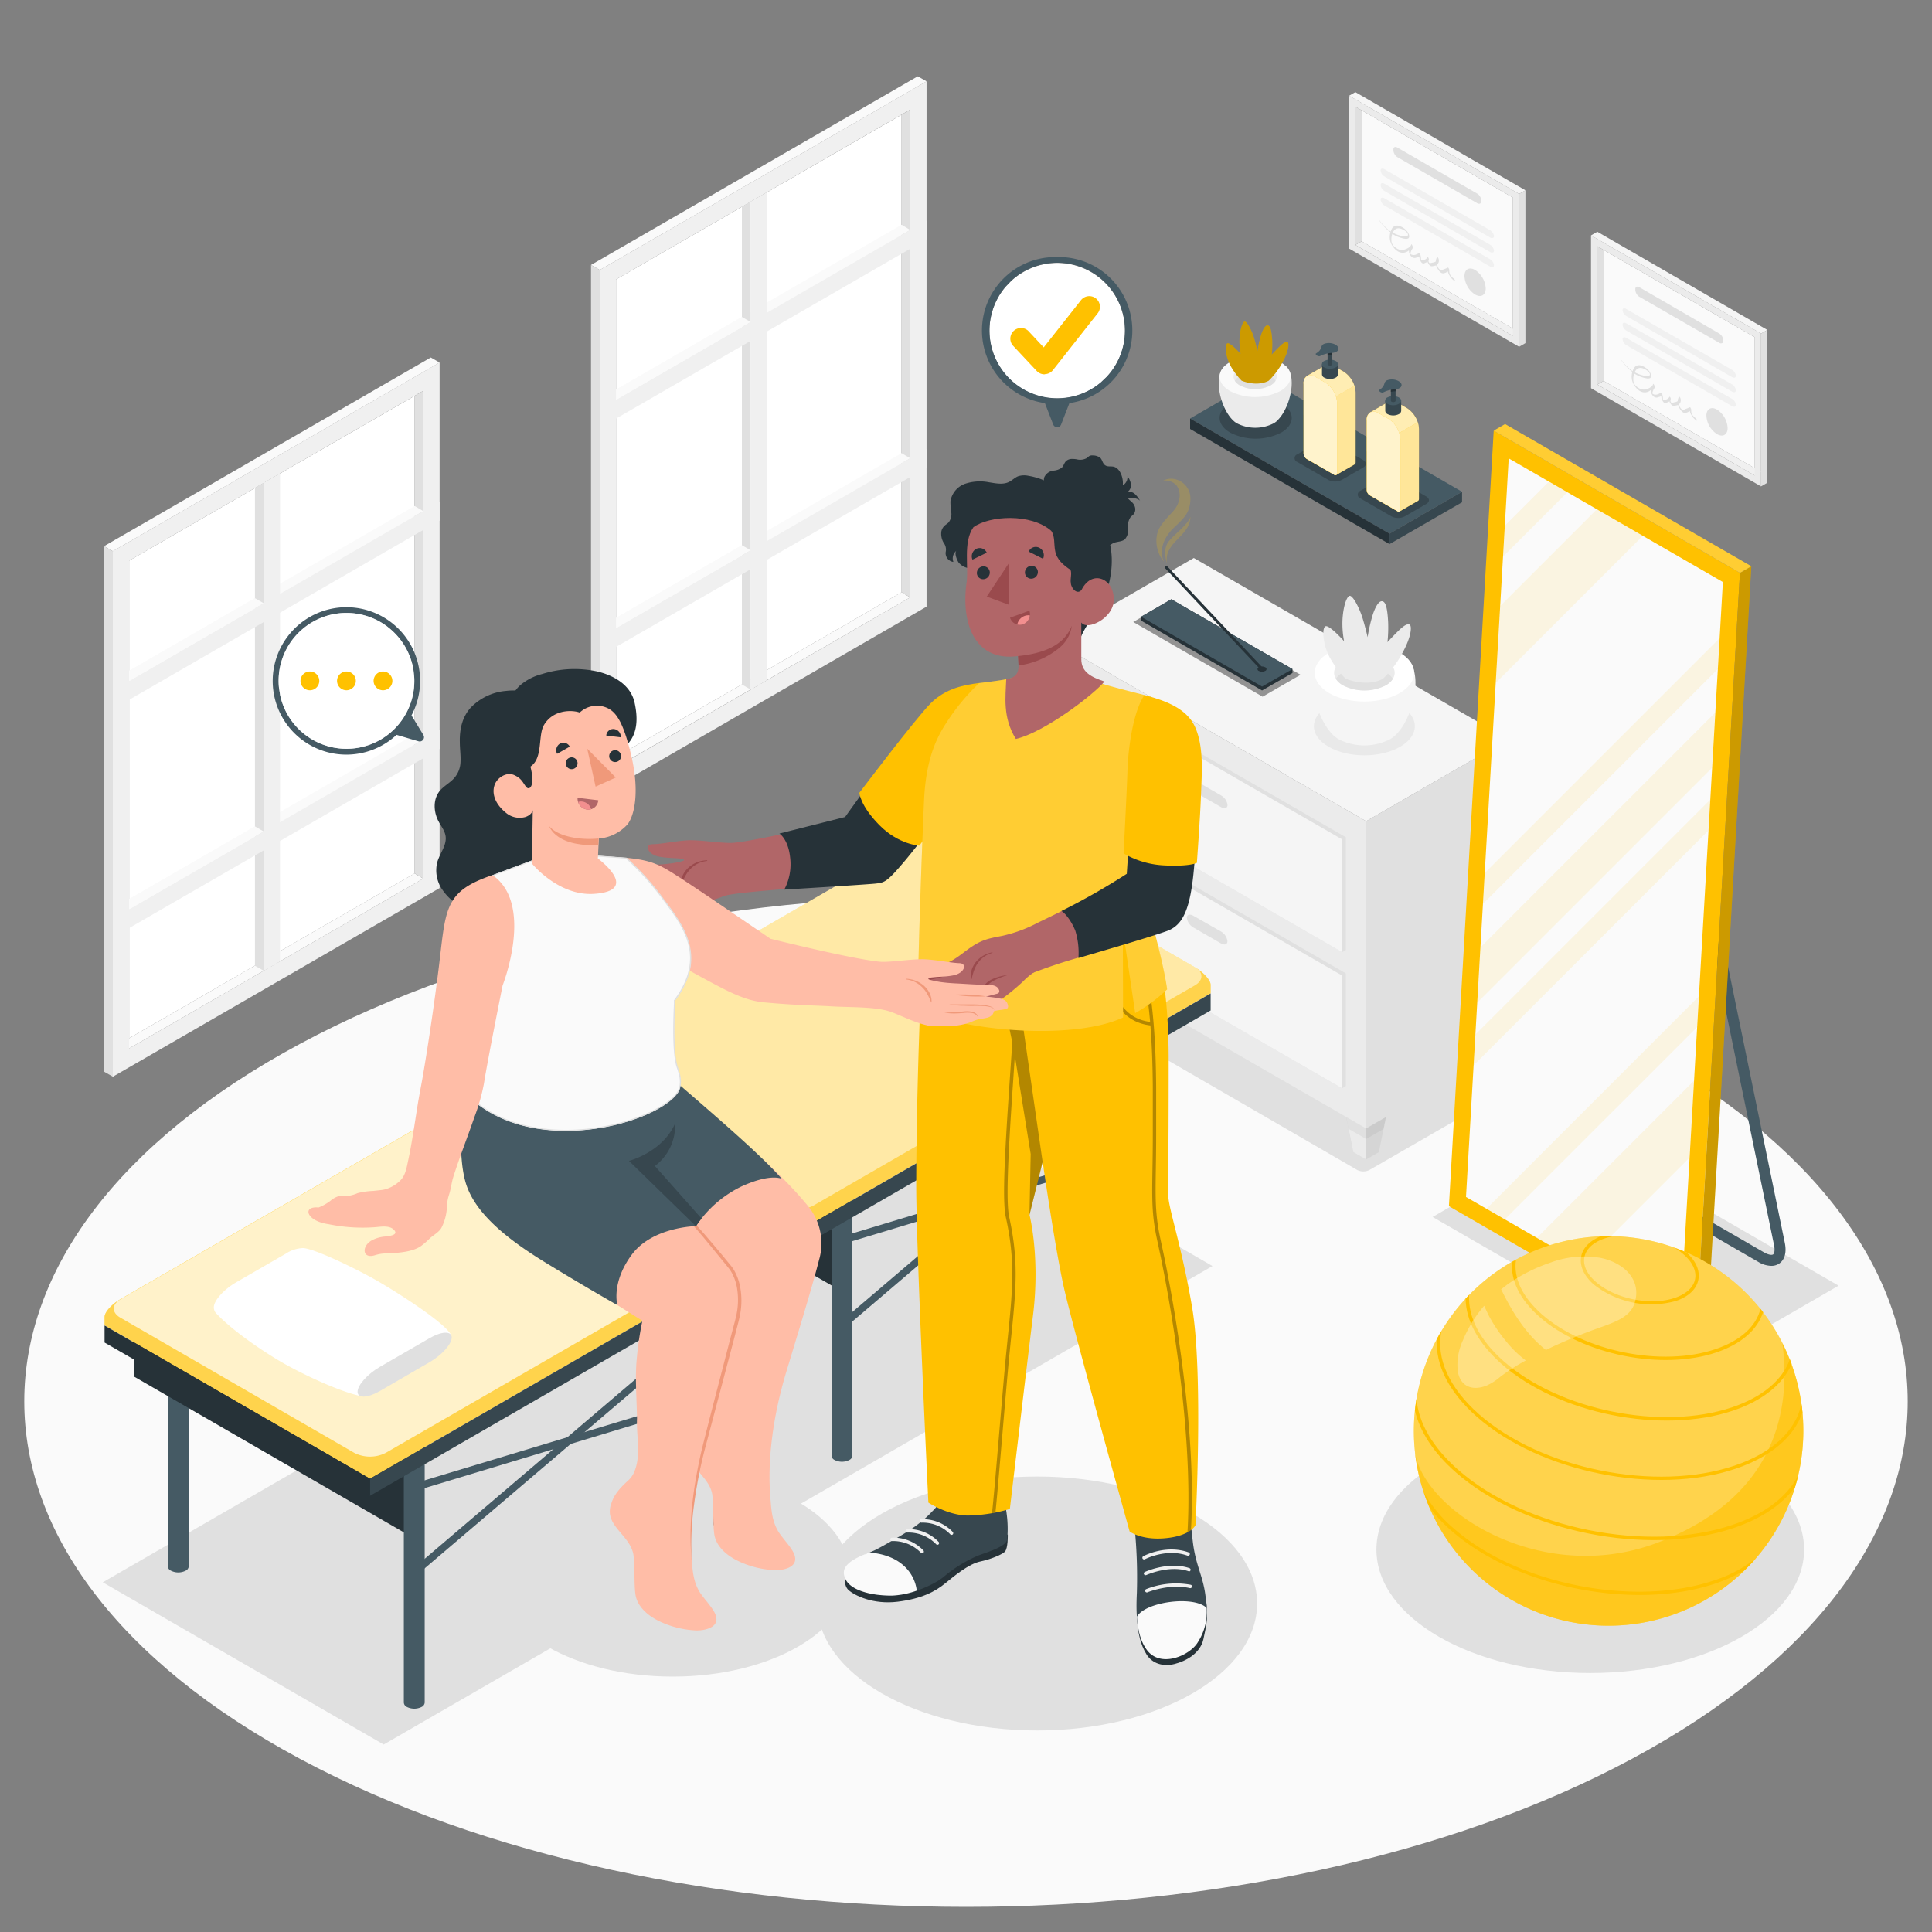
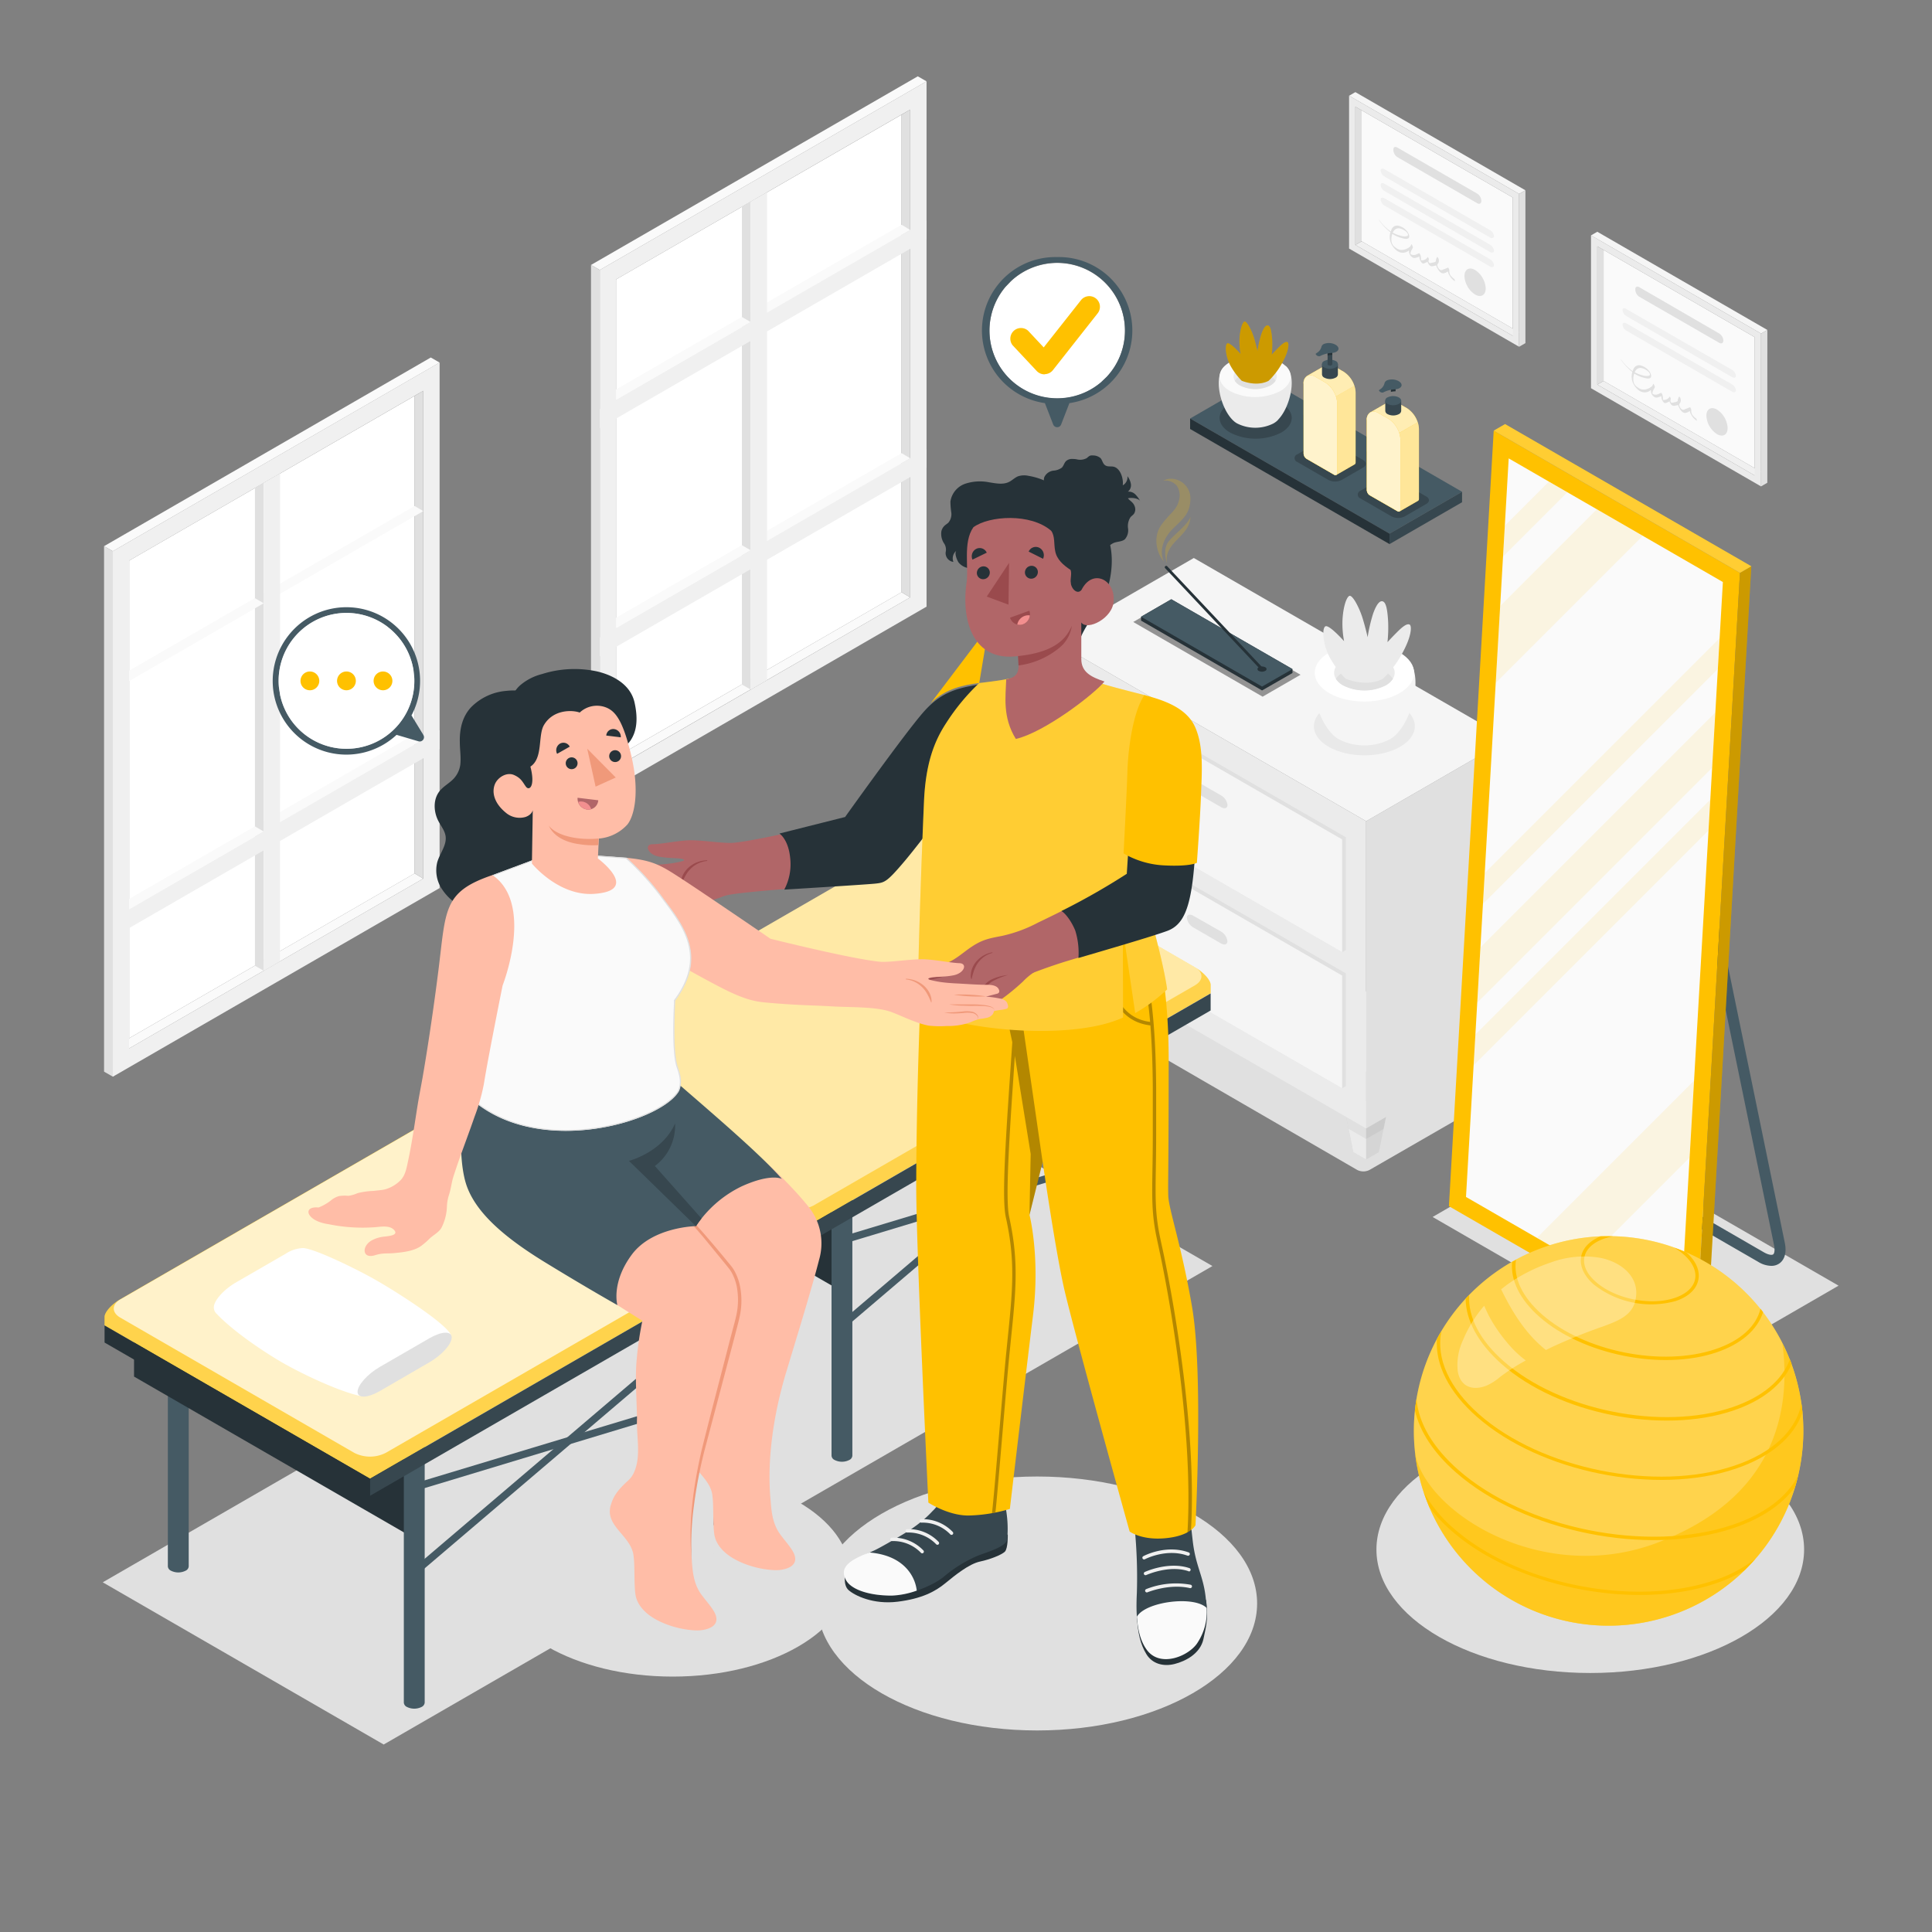
<svg xmlns="http://www.w3.org/2000/svg" viewBox="0 0 500 500">
  <rect x="0" y="0" width="500" height="500" fill="#808080" stroke="none" />
  <g id="Floor">
-     <path id="floor" d="M77.66,270.14c-95.18,51.1-95.17,134,0,185.05s249.49,51.11,344.67,0,95.17-133.95,0-185S172.84,219,77.66,270.14Z" style="fill:#fafafa" />
-   </g>
+     </g>
  <g id="Windows">
    <g id="Window">
      <g id="window">
        <g id="Frame">
          <polygon points="31.18 269.99 33.42 271.33 109.54 227.38 107.31 226.04 31.18 269.99" style="fill:#fafafa" />
          <polygon points="107.31 226.04 33.42 268.69 33.42 145.09 107.31 102.45 107.31 226.04" style="fill:#fff" />
          <path d="M113.77,93.82,29.2,142.65v136l84.57-48.82Zm-4.23,133.56L33.42,271.33V145.09l76.12-43.95Z" style="fill:#f0f0f0" />
          <polygon points="109.54 227.38 107.31 226.04 107.31 102.45 109.54 101.14 109.54 227.38" style="fill:#e0e0e0" />
          <polygon points="33.42 232.7 33.42 235.32 109.54 191.38 107.31 190.04 33.42 232.7" style="fill:#fafafa" />
          <polygon points="33.42 173.6 33.42 176.23 109.54 132.28 107.31 130.95 33.42 173.6" style="fill:#fafafa" />
          <polygon points="113.77 93.83 111.49 92.52 26.93 141.35 29.2 142.65 113.77 93.83" style="fill:#fafafa" />
          <polygon points="26.93 141.35 29.2 142.65 29.2 278.64 26.93 277.34 26.93 141.35" style="fill:#e0e0e0" />
          <polygon points="65.98 126.29 68.25 124.98 68.25 251.23 65.98 249.93 65.98 126.29" style="fill:#e0e0e0" />
        </g>
        <polygon points="72.48 122.55 68.25 124.98 68.25 251.23 72.47 248.78 72.48 122.55" style="fill:#f0f0f0" />
-         <polygon points="113.77 129.84 113.77 134.71 29.2 183.54 29.2 178.67 113.77 129.84" style="fill:#f0f0f0" />
        <polygon points="113.77 188.93 113.77 193.8 29.2 242.62 29.2 237.75 113.77 188.93" style="fill:#f0f0f0" />
        <polygon points="68.25 156.12 65.98 154.81 33.42 173.6 33.42 176.23 68.25 156.12" style="fill:#fafafa" />
        <polygon points="68.25 215.19 65.98 213.87 33.42 232.67 33.42 235.3 68.25 215.19" style="fill:#fafafa" />
      </g>
    </g>
    <g id="window">
      <g id="window">
        <g id="frame">
          <polygon points="157.21 197.22 159.44 198.55 235.56 154.6 233.33 153.27 157.21 197.22" style="fill:#fafafa" />
          <polygon points="233.33 153.27 159.44 195.92 159.44 72.31 233.33 29.68 233.33 153.27" style="fill:#fff" />
          <path d="M239.79,21.05,155.22,69.87v136L239.79,157ZM235.56,154.6l-76.12,44V72.31l76.12-43.95Z" style="fill:#f0f0f0" />
          <polygon points="235.56 154.6 233.33 153.27 233.33 29.68 235.56 28.36 235.56 154.6" style="fill:#e0e0e0" />
          <polygon points="159.44 159.92 159.44 162.55 235.56 118.6 233.33 117.27 159.44 159.92" style="fill:#fafafa" />
          <polygon points="159.44 100.83 159.44 103.45 235.56 59.51 233.33 58.17 159.44 100.83" style="fill:#fafafa" />
          <polygon points="239.79 21.05 237.52 19.75 152.95 68.57 155.22 69.87 239.79 21.05" style="fill:#fafafa" />
          <polygon points="152.95 68.57 155.22 69.87 155.22 205.87 152.95 204.56 152.95 68.57" style="fill:#e0e0e0" />
          <polygon points="192 53.52 194.27 52.2 194.27 178.45 192 177.15 192 53.52" style="fill:#e0e0e0" />
        </g>
        <polygon points="198.5 49.78 194.27 52.2 194.27 178.45 198.5 176 198.5 49.78" style="fill:#f0f0f0" />
        <polygon points="239.79 57.07 239.79 61.94 155.22 110.76 155.22 105.89 239.79 57.07" style="fill:#f0f0f0" />
        <polygon points="239.79 116.15 239.79 121.02 155.22 169.85 155.22 164.98 239.79 116.15" style="fill:#f0f0f0" />
        <polygon points="194.27 83.34 192 82.03 159.44 100.83 159.44 103.45 194.27 83.34" style="fill:#fafafa" />
        <polygon points="194.27 142.41 192 141.1 159.44 159.9 159.44 162.52 194.27 142.41" style="fill:#fafafa" />
      </g>
    </g>
  </g>
  <g id="Shelf">
    <g id="shelf">
      <g id="shelf">
        <polygon points="326.77 97.47 378.38 127.27 359.61 138.1 308 108.31 326.77 97.47" style="fill:#455a64" />
        <polygon points="308 108.31 308 111.02 359.61 140.81 359.61 138.1 308 108.31" style="fill:#263238" />
        <polygon points="378.38 127.27 359.61 138.1 359.61 140.81 378.38 129.98 378.38 127.27" style="fill:#37474f" />
      </g>
      <path id="Shadow" d="M318.37,104.34c-3.64,2.11-3.64,5.52,0,7.62a14.62,14.62,0,0,0,13.2,0c3.64-2.1,3.64-5.51,0-7.62A14.62,14.62,0,0,0,318.37,104.34Z" style="fill:#37474f" />
      <path id="shadow" d="M343.77,124.2l-8-4.63a1.05,1.05,0,0,1,0-2l5.49-3.17a3.82,3.82,0,0,1,3.47,0l8,4.63c1,.56,1,1.45,0,2l-5.49,3.17A3.77,3.77,0,0,1,343.77,124.2Z" style="fill:#37474f" />
      <path id="shadow" d="M360.1,133.63l-8-4.63a1.06,1.06,0,0,1,0-2l5.49-3.17a3.86,3.86,0,0,1,3.47,0l8,4.63c1,.55,1,1.44,0,2l-5.49,3.17A3.83,3.83,0,0,1,360.1,133.63Z" style="fill:#37474f" />
      <g id="Pot">
        <path d="M330.77,108.62c3.18-3.24,5-11.32,2-13.89H317c-3.1,2.57-1.24,10.65,1.94,13.89l.08.09.11.1.29.26.07.06.24.18a3.93,3.93,0,0,0,.41.26,10.44,10.44,0,0,0,9.46,0h0l.41-.26.22-.17.1-.07a3.32,3.32,0,0,0,.27-.25l.13-.12Z" style="fill:#ebebeb" />
        <path d="M318.33,93.7c-3.59,2.07-3.59,5.43,0,7.51a14.43,14.43,0,0,0,13,0c3.59-2.08,3.59-5.44,0-7.51A14.36,14.36,0,0,0,318.33,93.7Z" style="fill:#fafafa" />
        <path d="M320.88,95.17c-2.18,1.26-2.18,3.3,0,4.57a8.77,8.77,0,0,0,7.92,0c2.19-1.27,2.19-3.31,0-4.57A8.71,8.71,0,0,0,320.88,95.17Z" style="fill:#ebebeb" />
        <path d="M328.8,97.34a8.71,8.71,0,0,0-7.92,0,3.67,3.67,0,0,0-1.31,1.2,3.76,3.76,0,0,0,1.31,1.2,8.77,8.77,0,0,0,7.92,0,3.67,3.67,0,0,0,1.31-1.2A3.59,3.59,0,0,0,328.8,97.34Z" style="fill:#e0e0e0" />
        <path d="M321.36,98.54a18,18,0,0,1-2.86-3.81c-1.32-2.34-1.57-5.47-.88-5.86s3.46,2.74,3.46,2.74a17.47,17.47,0,0,1-.29-4c.12-2.08.63-4,1.22-4.36s1.93,2.25,2.51,4.15.91,3.47.91,3.47a29.12,29.12,0,0,1,1-4.38c.69-2,1.32-2.43,1.81-2.23s.81,1.12,1,3.75a26,26,0,0,1-.12,3.77s1-1.08,2.07-2.13,1.71-1.3,2.05-1.08.44,2-1.41,5.35a18.87,18.87,0,0,1-3.5,4.61S325.75,100.19,321.36,98.54Z" style="fill:#FFC100" />
        <path d="M321.36,98.54a18,18,0,0,1-2.86-3.81c-1.32-2.34-1.57-5.47-.88-5.86s3.46,2.74,3.46,2.74a17.47,17.47,0,0,1-.29-4c.12-2.08.63-4,1.22-4.36s1.93,2.25,2.51,4.15.91,3.47.91,3.47a29.12,29.12,0,0,1,1-4.38c.69-2,1.32-2.43,1.81-2.23s.81,1.12,1,3.75a26,26,0,0,1-.12,3.77s1-1.08,2.07-2.13,1.71-1.3,2.05-1.08.44,2-1.41,5.35a18.87,18.87,0,0,1-3.5,4.61S325.75,100.19,321.36,98.54Z" style="opacity:0.2" />
      </g>
      <g id="Soap">
        <path d="M347.74,96.2l-2.52-1.45a2.15,2.15,0,0,0-2.18-.21c-.56.32-4.24,2.42-4.8,2.76a2.19,2.19,0,0,0-.88,2V117.4a1.74,1.74,0,0,0,.77,1.34l7.15,4.12a.56.56,0,0,0,.55.06l4.77-2.75a.56.56,0,0,0,.23-.5V101.55A6.85,6.85,0,0,0,347.74,96.2Z" style="fill:#FFC100" />
        <path d="M347.74,96.2l-2.52-1.45a2.15,2.15,0,0,0-2.18-.21c-.56.32-4.24,2.42-4.8,2.76a2.19,2.19,0,0,0-.88,2v8.15l13.16-7.6A6.83,6.83,0,0,0,347.74,96.2Z" style="fill:#fff;opacity:0.7" />
        <path d="M337.36,117.4a1.74,1.74,0,0,0,.77,1.34l7.15,4.12a.56.56,0,0,0,.55.06l4.77-2.75a.56.56,0,0,0,.23-.5V101.55a5.24,5.24,0,0,0-.31-1.71l-13.16,7.6Z" style="fill:#fff;opacity:0.6" />
        <path d="M345.28,122.86a.56.56,0,0,0,.55.06.55.55,0,0,0,.23-.5V104.3A6.85,6.85,0,0,0,343,99l-2.52-1.45a2.15,2.15,0,0,0-2.21-.2,2.19,2.19,0,0,0-.88,2V117.4a1.74,1.74,0,0,0,.77,1.34Z" style="fill:#FFC100" />
        <path d="M345.28,122.86a.56.56,0,0,0,.55.06.55.55,0,0,0,.23-.5V104.3A6.85,6.85,0,0,0,343,99l-2.52-1.45a2.15,2.15,0,0,0-2.21-.2,2.19,2.19,0,0,0-.88,2V117.4a1.74,1.74,0,0,0,.77,1.34Z" style="fill:#fff;opacity:0.8" />
        <path d="M346.25,94.26V96.9a1,1,0,0,1-.6.84,3.18,3.18,0,0,1-2.91,0,1,1,0,0,1-.61-.84V94.26Z" style="fill:#37474f" />
        <path d="M345.65,95.1a3.24,3.24,0,0,1-2.91,0,.88.88,0,0,1,0-1.68,3.24,3.24,0,0,1,2.91,0A.89.89,0,0,1,345.65,95.1Z" style="fill:#455a64" />
        <path d="M344.8,90v4.26a.31.31,0,0,1-.17.25,1,1,0,0,1-.87,0,.31.31,0,0,1-.18-.25V90Z" style="fill:#37474f" />
        <path d="M344.8,91.84h-.1c-.38,0-.76.08-1.12.14V90h1.22Z" style="fill:#263238" />
        <path d="M340.47,91.57l.42-.3A2.51,2.51,0,0,0,342,89.71a1.17,1.17,0,0,1,.81-.76,3.61,3.61,0,0,1,2.44.08c1.27.51,1.52,1.47.61,2a2.67,2.67,0,0,1-1.11.3,7.71,7.71,0,0,0-2.68.61l-.51.24A1,1,0,0,1,340.47,91.57Z" style="fill:#455a64" />
      </g>
      <g id="soap">
        <path d="M364.11,105.63l-2.51-1.44a2.17,2.17,0,0,0-2.19-.22c-.56.32-4.24,2.43-4.8,2.77a2.19,2.19,0,0,0-.88,2v18.11a1.69,1.69,0,0,0,.78,1.34l7.15,4.12a.52.52,0,0,0,.54.06L367,129.6a.55.55,0,0,0,.22-.5V111A6.84,6.84,0,0,0,364.11,105.63Z" style="fill:#FFC100" />
        <path d="M364.11,105.63l-2.51-1.44a2.17,2.17,0,0,0-2.19-.22c-.56.32-4.24,2.43-4.8,2.77a2.19,2.19,0,0,0-.88,2v8.15l13.17-7.6A6.85,6.85,0,0,0,364.11,105.63Z" style="fill:#fff;opacity:0.7" />
        <path d="M353.73,126.83a1.69,1.69,0,0,0,.78,1.34l7.15,4.12a.52.52,0,0,0,.54.06L367,129.6a.55.55,0,0,0,.22-.5V111a5.56,5.56,0,0,0-.3-1.72l-13.17,7.6Z" style="fill:#fff;opacity:0.6" />
        <path d="M361.66,132.29a.52.52,0,0,0,.54.06.54.54,0,0,0,.23-.5V113.74a6.84,6.84,0,0,0-3.09-5.36l-2.52-1.44a2.15,2.15,0,0,0-2.21-.2,2.19,2.19,0,0,0-.88,2v18.11a1.69,1.69,0,0,0,.78,1.34Z" style="fill:#FFC100" />
        <path d="M361.66,132.29a.52.52,0,0,0,.54.06.54.54,0,0,0,.23-.5V113.74a6.84,6.84,0,0,0-3.09-5.36l-2.52-1.44a2.15,2.15,0,0,0-2.21-.2,2.19,2.19,0,0,0-.88,2v18.11a1.69,1.69,0,0,0,.78,1.34Z" style="fill:#fff;opacity:0.8" />
        <path d="M362.63,103.69v2.65a1.05,1.05,0,0,1-.61.84,3.24,3.24,0,0,1-2.91,0,1,1,0,0,1-.6-.84v-2.65Z" style="fill:#37474f" />
        <path d="M362,104.53a3.18,3.18,0,0,1-2.91,0,.89.89,0,0,1,0-1.68,3.24,3.24,0,0,1,2.91,0C362.83,103.32,362.83,104.07,362,104.53Z" style="fill:#455a64" />
-         <path d="M361.18,99.46v4.26a.31.31,0,0,1-.18.25.93.93,0,0,1-.86,0,.31.31,0,0,1-.18-.25V99.46Z" style="fill:#37474f" />
        <path d="M361.18,101.27l-.1,0a8,8,0,0,0-1.12.14v-2h1.22Z" style="fill:#263238" />
        <path d="M356.85,101l.42-.3a2.57,2.57,0,0,0,1.05-1.57,1.19,1.19,0,0,1,.81-.76,3.61,3.61,0,0,1,2.44.08c1.28.51,1.52,1.47.62,2a2.4,2.4,0,0,1-1.11.3,7.66,7.66,0,0,0-2.68.61l-.52.24A1,1,0,0,1,356.85,101Z" style="fill:#455a64" />
      </g>
    </g>
  </g>
  <g id="Diplomas">
    <g id="Diploma">
      <g id="window">
        <polygon points="393.15 85.98 391.52 86.92 350.77 63.39 352.4 62.45 393.15 85.98" style="fill:#f0f0f0" />
        <polygon points="352.4 62.45 391.52 85.04 391.52 51.13 352.4 28.55 352.4 62.45" style="fill:#fafafa" />
        <path d="M349.14,64.33l44,25.41V50.19l-44-25.41Zm1.63-36.72,40.75,23.52V86.92L350.77,63.39Z" style="fill:#ebebeb" />
        <polygon points="350.77 63.39 352.4 62.45 352.4 28.55 350.77 27.61 350.77 63.39" style="fill:#e0e0e0" />
        <polygon points="349.14 24.78 350.77 23.84 394.78 49.25 393.15 50.19 349.14 24.78" style="fill:#f5f5f5" />
        <polygon points="394.78 49.25 393.15 50.19 393.15 89.74 394.78 88.8 394.78 49.25" style="fill:#e0e0e0" />
      </g>
      <path d="M381.75,69.87a6.08,6.08,0,0,1,2.75,4.77c0,1.75-1.23,2.46-2.75,1.58A6.06,6.06,0,0,1,379,71.46C379,69.7,380.23,69,381.75,69.87Z" style="fill:#e0e0e0" />
      <path d="M361.61,38.17l20.71,11.95a2.3,2.3,0,0,1,1.05,1.81V52c0,.66-.47.93-1.05.6L361.61,40.65a2.28,2.28,0,0,1-1-1.8v-.07C360.57,38.11,361,37.84,361.61,38.17Z" style="fill:#e0e0e0" />
      <path d="M358.33,43.81l27.26,15.74a2.09,2.09,0,0,1,1.05,1.55c0,.52-.47.67-1.05.34L358.31,45.68a2,2,0,0,1-1-1.54C357.28,43.63,357.75,43.48,358.33,43.81Z" style="fill:#f0f0f0" />
      <path d="M358.33,47.57l27.26,15.74a2.11,2.11,0,0,1,1.05,1.55c0,.52-.47.67-1.05.34L358.31,49.44a2,2,0,0,1-1-1.54C357.28,47.39,357.75,47.24,358.33,47.57Z" style="fill:#f0f0f0" />
      <path d="M358.33,51.33l27.26,15.74a2.11,2.11,0,0,1,1.05,1.55c0,.52-.47.67-1.05.34L358.31,53.2a2,2,0,0,1-1-1.53C357.28,51.15,357.75,51,358.33,51.33Z" style="fill:#f0f0f0" />
      <path d="M376.28,72.13a3.57,3.57,0,0,1-.68-.61,1.93,1.93,0,0,1-.51-1.59c0-.18-.25-.76-.38-.67a9.4,9.4,0,0,1-1.18.48c-.24.12-.68.46-1.24-.31a1.61,1.61,0,0,1-.31-1,1.36,1.36,0,0,0,.37-1.28c0-.19-.32-.76-.42-.63a2.33,2.33,0,0,0-.35,1.16,2,2,0,0,1-.88.29,2.62,2.62,0,0,1-.57.12.27.27,0,0,1-.23-.05.55.55,0,0,1-.19-.44.67.67,0,0,1,.09-.45h0s0,0,0,0v0c0-.18-.23-.73-.33-.61a1.69,1.69,0,0,1-1.6.82l-.11,0a2.46,2.46,0,0,0,0-.37,4.38,4.38,0,0,0-.12-.89c-.05-.17-.26-.59-.37-.56-.58.17-1,.62-1.81.41a2,2,0,0,1-.38-.17c-.13-.22.06-.66.09-.73a2.91,2.91,0,0,1,.27-.56,1.14,1.14,0,0,0,.22-.47c0-.18-.35-1-.42-.76s-.14.27-.25.5a3.79,3.79,0,0,1-1.54.83,2.36,2.36,0,0,1-2.12-.41,2.72,2.72,0,0,1-1-1,2.42,2.42,0,0,1-.24-1.06,4,4,0,0,1,.25-1.59,8.27,8.27,0,0,0,2.36,1.06c.66.18,1.36.36,1.79.08.24-.15.39-.71-.2-1.63a4.08,4.08,0,0,0-2.57-1.66,1.6,1.6,0,0,0-1.63,1.1,4,4,0,0,0-.18.43,12.82,12.82,0,0,1-3-3c-.06-.07-.08,0,0,.1a14.67,14.67,0,0,0,2.94,3.11,4.09,4.09,0,0,0,.65,3.7c1.13,1.61,2.35,1.67,2.91,1.56a2.34,2.34,0,0,0,1.14-.52.38.38,0,0,1,.1,0,1.94,1.94,0,0,0,.62,1.55,1.14,1.14,0,0,0,1.3.25,4.17,4.17,0,0,0,.77-.28,2.43,2.43,0,0,0,.59,1.61c.43.41.83.07,1,0a1.81,1.81,0,0,0,.52-.26,1.9,1.9,0,0,0,.1.28c.38.84.83.92,1.07.89a4.65,4.65,0,0,0,1.06-.23,3.68,3.68,0,0,0,.46,1c.58,1,1.12,1.1,1.46,1.06a2.46,2.46,0,0,0,1.1-.5,3.08,3.08,0,0,0,.4,1,4,4,0,0,0,1.37,1.5C376.65,72.84,376.48,72.25,376.28,72.13ZM363.53,59.67c.27.18.83.6.86,1.09,0,.28-.23.33-.37.37a3.29,3.29,0,0,1-1.58-.14,7.76,7.76,0,0,1-2-.79C361,59.09,361.91,58.62,363.53,59.67Z" style="fill:#e0e0e0" />
    </g>
    <g id="diploma">
      <g id="window">
        <polygon points="455.75 122.11 454.13 123.06 413.38 99.53 415.01 98.59 455.75 122.11" style="fill:#f0f0f0" />
        <polygon points="415.01 98.59 454.13 121.17 454.13 87.27 415.01 64.68 415.01 98.59" style="fill:#fafafa" />
        <path d="M411.75,100.47l44,25.41V86.33l-44-25.41Zm1.63-36.73,40.75,23.53v35.79L413.38,99.53Z" style="fill:#ebebeb" />
        <polygon points="413.38 99.53 415.01 98.59 415.01 64.68 413.38 63.74 413.38 99.53" style="fill:#e0e0e0" />
        <polygon points="411.75 60.92 413.38 59.98 457.39 85.39 455.76 86.33 411.75 60.92" style="fill:#f5f5f5" />
        <polygon points="457.39 85.39 455.76 86.33 455.75 125.88 457.38 124.94 457.39 85.39" style="fill:#e0e0e0" />
      </g>
      <path d="M444.36,106a6.08,6.08,0,0,1,2.75,4.76c0,1.76-1.23,2.47-2.75,1.59a6.06,6.06,0,0,1-2.75-4.76C441.61,105.84,442.84,105.13,444.36,106Z" style="fill:#e0e0e0" />
      <path d="M424.22,74.31l20.71,12A2.3,2.3,0,0,1,446,88.07v.05c0,.67-.47.94-1.05.61L424.22,76.79a2.29,2.29,0,0,1-1-1.81v-.07C423.18,74.25,423.64,74,424.22,74.31Z" style="fill:#e0e0e0" />
      <path d="M420.94,80,448.2,95.69a2.08,2.08,0,0,1,1.05,1.54c0,.52-.47.68-1.05.34L420.92,81.82a2,2,0,0,1-1-1.54C419.89,79.77,420.36,79.62,420.94,80Z" style="fill:#f0f0f0" />
      <path d="M420.94,83.71,448.2,99.45a2.08,2.08,0,0,1,1.05,1.54c0,.52-.47.68-1.05.34L420.92,85.58a2,2,0,0,1-1-1.54C419.89,83.53,420.36,83.38,420.94,83.71Z" style="fill:#f0f0f0" />
-       <path d="M420.94,87.47l27.26,15.74a2.08,2.08,0,0,1,1.05,1.54c0,.52-.47.68-1.05.34L420.92,89.34a2,2,0,0,1-1-1.54C419.89,87.29,420.36,87.14,420.94,87.47Z" style="fill:#f0f0f0" />
      <path d="M438.89,108.26a3.47,3.47,0,0,1-.68-.6,1.94,1.94,0,0,1-.51-1.59c0-.18-.25-.76-.38-.67a9.54,9.54,0,0,1-1.19.48c-.23.11-.67.46-1.23-.31a1.64,1.64,0,0,1-.31-1,1.37,1.37,0,0,0,.36-1.28c0-.2-.32-.76-.41-.63a2.33,2.33,0,0,0-.35,1.16,2.08,2.08,0,0,1-.88.29,3.38,3.38,0,0,1-.57.12.27.27,0,0,1-.23-.05.55.55,0,0,1-.19-.44.67.67,0,0,1,.09-.45h0v0c0-.19-.23-.73-.33-.61a1.71,1.71,0,0,1-1.6.82l-.11,0c0-.11,0-.25,0-.37a4.45,4.45,0,0,0-.13-.89c0-.17-.25-.6-.36-.56-.58.17-1,.62-1.81.41a1.93,1.93,0,0,1-.38-.18c-.13-.21.06-.65.09-.72a3.33,3.33,0,0,1,.27-.57,1.21,1.21,0,0,0,.22-.47c0-.18-.35-1-.43-.75a3.69,3.69,0,0,1-.25.5,3.81,3.81,0,0,1-1.53.83,2.39,2.39,0,0,1-2.12-.41,2.72,2.72,0,0,1-1-1,2.29,2.29,0,0,1-.24-1.06,3.87,3.87,0,0,1,.25-1.59,8.15,8.15,0,0,0,2.36,1.06c.66.17,1.36.36,1.79.08.24-.15.39-.71-.2-1.64a4.12,4.12,0,0,0-2.57-1.65,1.6,1.6,0,0,0-1.63,1.1,3.3,3.3,0,0,0-.18.43,12.82,12.82,0,0,1-3-3c-.06-.08-.08,0,0,.1a14.67,14.67,0,0,0,2.94,3.11,4.07,4.07,0,0,0,.65,3.69c1.13,1.62,2.34,1.67,2.91,1.57a2.45,2.45,0,0,0,1.14-.53s.07,0,.1,0a2,2,0,0,0,.62,1.55,1.13,1.13,0,0,0,1.29.25,4.8,4.8,0,0,0,.78-.28,2.43,2.43,0,0,0,.59,1.61c.43.41.83.07,1,0a2.11,2.11,0,0,0,.52-.26,1.9,1.9,0,0,0,.1.28c.38.84.83.92,1.07.88a4.16,4.16,0,0,0,1.06-.22,4.09,4.09,0,0,0,.45,1c.59,1,1.13,1.1,1.47,1.06a2.57,2.57,0,0,0,1.1-.5,2.88,2.88,0,0,0,.4,1,3.87,3.87,0,0,0,1.37,1.49C439.26,109,439.08,108.39,438.89,108.26ZM426.13,95.81c.28.18.84.6.87,1.09,0,.28-.23.33-.37.37a3.29,3.29,0,0,1-1.58-.15,8.09,8.09,0,0,1-2-.78C423.56,95.22,424.52,94.76,426.13,95.81Z" style="fill:#e0e0e0" />
    </g>
  </g>
  <g id="Shadows">
    <ellipse id="shadow" cx="268.42" cy="414.98" rx="56.92" ry="32.86" style="fill:#e0e0e0" />
    <ellipse id="shadow" cx="174.1" cy="407.41" rx="45.89" ry="26.49" style="fill:#e0e0e0" />
    <path id="shadow" d="M354.41,302.79l37.94-21.86a1,1,0,0,0,0-1.85l-78.26-45.32a3.52,3.52,0,0,0-3.19,0L273,255.62a1,1,0,0,0,0,1.85l78.26,45.32A3.52,3.52,0,0,0,354.41,302.79Z" style="fill:#e0e0e0" />
    <polygon id="shadow" points="370.76 314.95 438.71 354.19 475.82 332.73 407.86 293.5 370.76 314.95" style="fill:#e0e0e0" />
    <polygon id="shadow" points="99.3 451.48 26.59 409.5 241.08 285.67 313.78 327.65 99.3 451.48" style="fill:#e0e0e0" />
    <ellipse id="shadow" cx="411.56" cy="401.02" rx="55.34" ry="31.95" style="fill:#e0e0e0" />
  </g>
  <g id="Furniture">
    <g id="Drawer">
      <g id="drawer">
        <polygon points="346.81 281.2 350.23 298.16 353.55 300.08 356.85 298.18 360.3 281.2 353.55 277.31 346.81 281.2" style="fill:#e0e0e0" />
        <polygon points="346.81 281.2 350.23 298.16 353.55 300.08 356.85 298.18 360.3 281.2 353.55 277.31 346.81 281.2" style="opacity:0.05" />
        <polygon points="353.55 300.08 353.55 285.1 346.81 281.2 350.23 298.16 353.55 300.08" style="fill:#ebebeb" />
        <polygon points="346.81 281.2 349.02 292.15 353.56 294.77 358.07 292.17 360.3 281.2 353.55 277.31 346.81 281.2" style="opacity:0.05" />
        <polygon points="376.46 264.09 379.87 281.05 383.2 282.97 386.49 281.06 389.94 264.09 383.2 260.2 376.46 264.09" style="fill:#e0e0e0" />
        <polygon points="376.46 264.09 379.87 281.05 383.2 282.97 386.49 281.06 389.94 264.09 383.2 260.2 376.46 264.09" style="opacity:0.05" />
        <polygon points="383.2 282.97 383.2 267.98 376.46 264.09 379.87 281.05 383.2 282.97" style="fill:#ebebeb" />
        <polygon points="376.46 264.09 378.66 275.04 383.2 277.66 387.71 275.05 389.94 264.09 383.2 260.2 376.46 264.09" style="opacity:0.05" />
        <polygon points="274.13 239.29 277.55 256.25 280.88 258.17 284.17 256.27 287.62 239.29 280.87 235.4 274.13 239.29" style="fill:#e0e0e0" />
        <polygon points="274.13 239.29 277.55 256.25 280.88 258.17 284.17 256.27 287.62 239.29 280.87 235.4 274.13 239.29" style="opacity:0.05" />
        <polygon points="280.88 258.17 280.88 243.19 274.13 239.29 277.55 256.25 280.88 258.17" style="fill:#ebebeb" />
        <polygon points="274.13 239.29 276.34 250.25 280.88 252.86 285.39 250.26 287.62 239.29 280.87 235.4 274.13 239.29" style="opacity:0.05" />
        <g id="Cabinet">
          <g id="cabinet">
            <polygon points="353.56 292.04 390.29 270.83 390.29 191.32 353.56 212.53 353.56 292.04" style="fill:#e0e0e0" />
            <polygon points="353.56 212.53 272.22 165.62 272.22 245.13 353.56 292.04 353.56 212.53" style="fill:#ebebeb" />
            <polygon points="272.22 165.62 353.56 212.53 390.29 191.32 308.96 144.41 272.22 165.62" style="fill:#f5f5f5" />
            <polygon points="348.31 251.91 277.47 211.07 277.47 240.25 276.51 240.81 347.34 281.65 348.31 281.09 348.31 251.91" style="fill:#e0e0e0" />
            <polygon points="347.34 252.47 276.51 211.63 276.51 240.81 347.34 281.65 347.34 252.47" style="fill:#f5f5f5" />
            <path d="M316,241.08,308.84,237c-.93-.54-1.68-.29-1.68.54a3.37,3.37,0,0,0,1.68,2.49l7.14,4.12c.93.53,1.68.29,1.68-.55A3.38,3.38,0,0,0,316,241.08Z" style="fill:#e0e0e0" />
            <polygon points="348.31 216.68 277.47 175.84 277.47 205.02 276.51 205.57 347.34 246.42 348.31 245.86 348.31 216.68" style="fill:#e0e0e0" />
            <polygon points="347.34 217.24 276.51 176.4 276.51 205.57 347.34 246.42 347.34 217.24" style="fill:#f5f5f5" />
            <path d="M316,205.85l-7.14-4.13c-.93-.53-1.68-.29-1.68.55a3.33,3.33,0,0,0,1.68,2.48l7.14,4.13c.93.53,1.68.29,1.68-.55A3.33,3.33,0,0,0,316,205.85Z" style="fill:#e0e0e0" />
          </g>
        </g>
      </g>
      <g id="pot">
        <path id="shadow" d="M343.86,182.6c-5.1,3-5.1,7.73,0,10.67s13.38,2.95,18.48,0,5.1-7.72,0-10.67S349,179.66,343.86,182.6Z" style="opacity:0.05" />
        <path d="M361.41,190c4.44-4.54,7-15.86,2.72-19.46H342.07c-4.33,3.6-1.72,14.91,2.72,19.45l.12.13.15.15a4.71,4.71,0,0,0,.41.35l.1.09.34.25c.19.13.38.26.57.37a14.64,14.64,0,0,0,13.24,0h0c.2-.11.39-.24.58-.37l.31-.24.13-.1a4.4,4.4,0,0,0,.39-.35l.18-.17Z" style="fill:#f5f5f5" />
        <path d="M344,168.86c-5,2.9-5,7.61,0,10.52s13.19,2.9,18.22,0,5-7.62,0-10.52S349,166,344,168.86Z" style="fill:#fff" />
        <path d="M347.56,170.92c-3.06,1.76-3.06,4.63,0,6.4a12.24,12.24,0,0,0,11.09,0c3.06-1.77,3.06-4.64,0-6.4A12.24,12.24,0,0,0,347.56,170.92Z" style="fill:#ebebeb" />
        <path d="M358.65,174a12.28,12.28,0,0,0-11.09,0,5.17,5.17,0,0,0-1.84,1.69,5.15,5.15,0,0,0,1.84,1.68,12.24,12.24,0,0,0,11.09,0,5.11,5.11,0,0,0,1.83-1.68A5,5,0,0,0,358.65,174Z" style="fill:#e0e0e0" />
        <path d="M348.23,175.64a25.21,25.21,0,0,1-4-5.33c-1.85-3.28-2.19-7.67-1.23-8.21s4.85,3.84,4.85,3.84a24,24,0,0,1-.41-5.59c.16-2.92.88-5.57,1.71-6.1s2.7,3.14,3.51,5.81,1.28,4.85,1.28,4.85a40.74,40.74,0,0,1,1.43-6.13c1-2.77,1.86-3.4,2.54-3.12s1.14,1.56,1.34,5.25a36.21,36.21,0,0,1-.17,5.28s1.37-1.51,2.9-3,2.39-1.83,2.87-1.52.61,2.81-2,7.5a26.27,26.27,0,0,1-4.9,6.45S354.37,178,348.23,175.64Z" style="fill:#ebebeb" />
      </g>
      <g id="Incense">
        <polygon id="shadow" points="326.76 180.3 293.28 160.97 303.05 155.31 336.58 174.63 326.76 180.3" style="opacity:0.4" />
        <polygon points="326.62 178.69 295.31 160.62 295.31 159.61 303.13 155.09 334.49 173.16 334.49 174.17 326.62 178.69" style="fill:#263238" />
        <polygon points="326.62 177.68 295.31 159.61 303.13 155.09 334.49 173.16 326.62 177.68" style="fill:#455a64" />
        <path id="shadow" d="M325.78,172.68a.5.5,0,0,0,0,.95,1.78,1.78,0,0,0,1.65,0,.5.5,0,0,0,0-.95A1.84,1.84,0,0,0,325.78,172.68Z" style="fill:#263238" />
        <path d="M326.6,173.52a.35.35,0,0,1-.26-.12l-24.79-26.34a.36.36,0,0,1,0-.51.37.37,0,0,1,.52,0l24.79,26.34a.36.36,0,0,1,0,.51A.35.35,0,0,1,326.6,173.52Z" style="fill:#263238" />
        <g style="opacity:0.2">
          <path d="M301.22,145.32c-1.46-1.44-3.2-6-.64-9.5,2.14-3,3.84-3.65,4.5-6.19a4.64,4.64,0,0,0-.51-3.9,3.81,3.81,0,0,0-3.56-1.31c2.89-1.63,7.25.67,7.07,4.88-.16,3.73-1.92,4.95-4.43,7.42C301.31,139,299.82,142.31,301.22,145.32Z" style="fill:#FFC100" />
          <path d="M302,145.82c-.32-1.11-1-3.74.38-5.61s4.88-4.2,5.74-6.49c-.16,2.05-.88,3.35-3.28,5.73S301.68,143.47,302,145.82Z" style="fill:#FFC100" />
        </g>
      </g>
    </g>
  </g>
  <g id="Mirror">
    <g id="mirror">
      <path d="M458.35,327.6a6.7,6.7,0,0,1-3.35-1.05l-43.08-24.87a19.53,19.53,0,0,1-8.31-11.49l-19.15-91.88a1.43,1.43,0,0,1,2.8-.59l19.14,91.89a16.84,16.84,0,0,0,7,9.6l43.07,24.87c1.22.7,2.08.78,2.41.56s.51-1.08.23-2.45l-18.85-91.7a1.43,1.43,0,0,1,2.8-.58l18.84,91.7c.68,3.31-.56,4.76-1.36,5.34A3.56,3.56,0,0,1,458.35,327.6Z" style="fill:#455a64" />
      <polygon points="374.98 312.16 438.71 348.95 450.3 148.25 386.57 111.45 374.98 312.16" style="fill:#FFC100" />
      <polygon points="379.4 309.77 390.45 118.63 445.88 150.63 434.83 341.77 379.4 309.77" style="fill:#fafafa" />
      <polygon points="453.24 146.55 450.3 148.25 438.71 348.95 441.66 347.25 453.24 146.55" style="fill:#FFC100" />
      <polygon points="453.24 146.55 450.3 148.25 438.71 348.95 441.66 347.25 453.24 146.55" style="opacity:0.2" />
      <polygon points="389.51 109.75 386.57 111.45 450.3 148.25 453.24 146.55 389.51 109.75" style="fill:#FFC100" />
      <polygon points="389.51 109.75 386.57 111.45 450.3 148.25 453.24 146.55 389.51 109.75" style="fill:#fff;opacity:0.2" />
      <g id="Shines" style="opacity:0.1">
        <polygon points="384.24 225.96 383.78 233.94 444.58 173.14 445.04 165.16 384.24 225.96" style="fill:#FFC100" />
        <polygon points="389.44 136.06 388.98 144.04 405.63 127.39 400.86 124.64 389.44 136.06" style="fill:#FFC100" />
        <polygon points="425.15 138.67 413.27 131.81 388.24 156.83 387.09 176.73 425.15 138.67" style="fill:#FFC100" />
        <polygon points="443.93 184.39 383.13 245.18 382.31 259.48 443.1 198.69 443.93 184.39" style="fill:#FFC100" />
        <polygon points="437.27 299.58 438.42 279.68 397.74 320.36 409.63 327.22 437.27 299.58" style="fill:#FFC100" />
-         <polygon points="439.22 265.81 439.68 257.83 384.69 312.82 389.45 315.57 439.22 265.81" style="fill:#FFC100" />
        <polygon points="442.16 214.92 442.62 206.94 381.83 267.73 381.37 275.71 442.16 214.92" style="fill:#FFC100" />
      </g>
    </g>
  </g>
  <g id="Ball">
    <g id="ball">
      <path d="M366.89,360.39a50.4,50.4,0,1,0,59.34-39.49A50.41,50.41,0,0,0,366.89,360.39Z" style="fill:#FFC100" />
      <path d="M366.89,360.39a50.4,50.4,0,1,0,59.34-39.49A50.41,50.41,0,0,0,366.89,360.39Z" style="fill:#fff;opacity:0.3" />
      <path d="M439.53,331.21c-.48,2.44-2.55,4.38-5.81,5.48a24,24,0,0,1-21.26-4.27c-2.58-2.27-3.73-4.86-3.24-7.29.44-2.23,2.23-4,5-5.17,1.07,0,2.15,0,3.24,0a16.55,16.55,0,0,0-2.18.55c-2.95,1-4.81,2.71-5.23,4.82s.63,4.41,3,6.46c5,4.38,14.13,6.22,20.4,4.1,2.95-1,4.81-2.71,5.23-4.82s-.63-4.4-3-6.46a16.73,16.73,0,0,0-2.36-1.7c1.08.39,2.13.81,3.17,1.26C438.93,326.36,440,328.86,439.53,331.21Z" style="fill:#FFC100" />
      <path d="M462.38,390.72a1.42,1.42,0,0,0,.08-.18h0A1.3,1.3,0,0,1,462.38,390.72Z" style="fill:#FFC100" />
      <path d="M371.09,348c-.08.16-.16.31-.23.47C370.93,348.35,371,348.2,371.09,348Z" style="fill:#FFC100" />
      <path d="M461.77,392.08c-.11.24-.24.47-.35.71C461.53,392.55,461.66,392.32,461.77,392.08Z" style="fill:#FFC100" />
      <path d="M368.5,386.24a34.5,34.5,0,0,0,7.67,9.26C392.61,410,422.86,416,443.61,409a34.46,34.46,0,0,0,10.66-5.59c-.93,1.06-1.89,2.08-2.89,3.05a39.42,39.42,0,0,1-7.49,3.37c-10.51,3.55-23.42,3.78-35.79,1.3s-24.18-7.68-32.51-15a39.3,39.3,0,0,1-5.6-6C369.43,388.87,368.94,387.57,368.5,386.24Z" style="fill:#FFC100" />
      <path d="M377.38,380.39c17.29,15.22,49.12,21.62,70.95,14.25,8.3-2.8,14.17-7.23,17-12.73-.24,1-.49,2-.78,2.94h0c-3.3,4.53-8.74,8.19-15.95,10.62-11.05,3.73-24.63,4-37.63,1.37s-25.43-8.09-34.19-15.79c-5.72-5-9.32-10.51-10.6-16,.1-1,.24-2,.41-3C367.1,368.26,370.81,374.61,377.38,380.39Z" style="fill:#FFC100" />
      <path d="M366,372.89c0,.2,0,.41,0,.61C366,373.3,366,373.09,366,372.89Z" style="fill:#FFC100" />
      <path d="M386.7,329.54l-.46.33Z" style="fill:#FFC100" />
      <path d="M448.54,365.06c-9.22,3.11-20.55,3.32-31.41,1.14S395.9,359.45,388.6,353c-6-5.32-9.25-11.22-9.3-16.94.3-.32.6-.62.91-.94-.32,5.75,2.79,11.78,9,17.22,14.4,12.67,40.9,18,59.08,11.86,7.79-2.63,13-7,14.92-12.42.16.41.32.81.47,1.22C461.4,358.28,456.16,362.49,448.54,365.06Z" style="fill:#FFC100" />
      <path d="M466.48,365.54c-2.21,6.4-8.27,11.52-17.32,14.57-10.3,3.48-23,3.71-35.08,1.28s-23.7-7.53-31.86-14.72c-7.18-6.32-10.79-13.38-10.35-20.14.36-.69.75-1.36,1.15-2-1.41,7.08,2.07,14.72,9.78,21.51,16.1,14.18,45.75,20.13,66.08,13.27,9.73-3.28,15.88-9,17.33-16,.11.76.2,1.53.27,2.3Z" style="fill:#FFC100" />
      <path d="M466.65,368c0-.33,0-.65,0-1C466.62,367.3,466.64,367.62,466.65,368Z" style="fill:#FFC100" />
      <path d="M388.12,328.54l.44-.3Z" style="fill:#FFC100" />
      <path d="M444.22,350c-7.05,2.38-15.71,2.54-24,.87s-16.22-5.15-21.8-10.06c-5.07-4.46-7.54-9.47-7.08-14.24l1-.54c-.73,4.66,1.63,9.65,6.7,14.12,10.95,9.64,31.12,13.69,44.94,9,6.41-2.16,10.51-5.86,11.63-10.44l.68.87C454.82,344.16,450.61,347.83,444.22,350Z" style="fill:#FFC100" />
      <path d="M459.67,344.64l-.35-.58Z" style="fill:#FFC100" />
      <path d="M458.11,342.17l.36.54Z" style="fill:#FFC100" />
      <path d="M429.15,399.17c30-11.53,34.5-33.68,32.13-51.53h0a50.4,50.4,0,1,1-95.11,28.1C368.5,391.2,399.15,410.69,429.15,399.17Z" style="fill:#FFC100;opacity:0.6" />
      <path d="M414.23,325.54a25,25,0,0,0-13,1.23,42.9,42.9,0,0,0-10.82,5.44c-.66.46-1.3,1-1.92,1.45,2.89,5.95,6.45,11.67,11.6,15.72l1.46-.72a143.21,143.21,0,0,1,13.48-5.44c3.25-1.23,7.08-2.54,8.1-6.27C424.86,330.72,419.66,326.63,414.23,325.54Zm-24.38,21.68a39.3,39.3,0,0,1-4.51-6.65c-.43-.86-.84-1.75-1.23-2.64a32.69,32.69,0,0,0-5.48,8.88,15.12,15.12,0,0,0-1.36,8.1c.69,4,3.85,5.09,7.41,3.7a14.2,14.2,0,0,0,3.51-2.23,50.53,50.53,0,0,1,6.68-4.29A27.86,27.86,0,0,1,389.85,347.22Z" style="fill:#fff;opacity:0.3" />
    </g>
  </g>
  <g id="massage-table">
    <g id="massage-table">
      <g id="Table">
        <path d="M43.44,405.39V329.82h5.4v75.57h0a1.34,1.34,0,0,1-.79,1.1,4.22,4.22,0,0,1-3.82,0A1.36,1.36,0,0,1,43.44,405.39Z" style="fill:#455a64" />
        <polygon points="107.21 398.13 34.69 356.26 34.69 334.23 107.21 376.09 107.21 398.13" style="fill:#263238" />
        <path d="M104.51,440.64V365.08h5.4v75.56h0a1.37,1.37,0,0,1-.79,1.11,4.28,4.28,0,0,1-3.82,0A1.35,1.35,0,0,1,104.51,440.64Z" style="fill:#455a64" />
        <path d="M123.59,359.11V283.54H129v75.57h0a1.33,1.33,0,0,1-.79,1.1,4.22,4.22,0,0,1-3.82,0A1.35,1.35,0,0,1,123.59,359.11Z" style="fill:#455a64" />
        <polygon points="187.36 351.85 114.84 309.99 114.84 287.95 187.36 329.82 187.36 351.85" style="fill:#263238" />
        <path d="M184.66,394.37V318.8h5.4v75.57h0a1.33,1.33,0,0,1-.79,1.1,4.22,4.22,0,0,1-3.82,0A1.33,1.33,0,0,1,184.66,394.37Z" style="fill:#455a64" />
        <polygon points="217.9 334.23 145.38 292.36 145.38 270.32 217.89 312.19 217.9 334.23" style="fill:#263238" />
        <path d="M154.13,341.48V265.91h5.4v75.57h0a1.35,1.35,0,0,1-.79,1.1,4.22,4.22,0,0,1-3.82,0A1.33,1.33,0,0,1,154.13,341.48Z" style="fill:#455a64" />
        <path d="M215.2,376.74V301.17h5.39v75.57h0a1.33,1.33,0,0,1-.79,1.1,4.19,4.19,0,0,1-3.81,0A1.33,1.33,0,0,1,215.2,376.74Z" style="fill:#455a64" />
        <path d="M234.28,295.21V219.64h5.4v75.57h0a1.36,1.36,0,0,1-.79,1.1,4.22,4.22,0,0,1-3.82,0A1.35,1.35,0,0,1,234.28,295.21Z" style="fill:#455a64" />
        <polygon points="298.05 287.95 225.53 246.08 225.53 224.05 298.05 265.91 298.05 287.95" style="fill:#263238" />
        <path d="M295.35,330.46V254.9h5.4v75.56h0a1.37,1.37,0,0,1-.79,1.11,4.28,4.28,0,0,1-3.82,0A1.35,1.35,0,0,1,295.35,330.46Z" style="fill:#455a64" />
        <path d="M309.25,250.34l-60.57-35a9,9,0,0,0-8.14,0l-98.73,57c-2.24,1.3-4.07,3.33-4.07,4.55v2.21l68.7,39.66,106.87-61.7v-2.2C313.31,253.68,311.49,251.64,309.25,250.34Z" style="fill:#FFC100" />
        <path d="M309.25,250.34l-60.57-35a9,9,0,0,0-8.14,0l-98.73,57c-2.24,1.3-4.07,3.33-4.07,4.55v2.21l68.7,39.66,106.87-61.7v-2.2C313.31,253.68,311.49,251.64,309.25,250.34Z" style="fill:#fff;opacity:0.3" />
        <path d="M202.38,312l-60.57-35c-2.24-1.3-2.24-3.4,0-4.7l98.73-57a9,9,0,0,1,8.14,0l60.57,35c2.24,1.3,2.24,3.4,0,4.7l-98.74,57A9,9,0,0,1,202.38,312Z" style="fill:#fff;opacity:0.5" />
        <polygon points="313.31 257.1 313.31 261.51 206.44 323.21 206.44 318.8 313.31 257.1" style="fill:#37474f" />
        <polygon points="137.74 279.14 137.74 283.54 206.44 323.21 206.44 318.8 137.74 279.14" style="fill:#263238" />
        <path d="M198.56,314.25l-60.56-35a9,9,0,0,0-8.14,0l-98.73,57c-2.25,1.3-4.07,3.34-4.07,4.56V343l68.7,39.67L202.63,321v-2.2C202.63,317.58,200.81,315.54,198.56,314.25Z" style="fill:#FFC100" />
        <path d="M198.56,314.25l-60.56-35a9,9,0,0,0-8.14,0l-98.73,57c-2.25,1.3-4.07,3.34-4.07,4.56V343l68.7,39.67L202.63,321v-2.2C202.63,317.58,200.81,315.54,198.56,314.25Z" style="fill:#fff;opacity:0.3" />
        <path d="M91.69,376,31.13,341c-2.25-1.3-2.25-3.4,0-4.7l98.73-57a9,9,0,0,1,8.14,0l60.56,35c2.25,1.29,2.25,3.4,0,4.7L99.83,376A9,9,0,0,1,91.69,376Z" style="fill:#fff;opacity:0.7" />
        <polygon points="202.63 321 202.63 325.41 95.76 387.11 95.76 382.7 202.63 321" style="fill:#37474f" />
        <polygon points="27.06 343.04 27.06 347.45 95.76 387.11 95.76 382.7 27.06 343.04" style="fill:#263238" />
        <path d="M107.21,407.88a1,1,0,0,0,.61-.22L188,339.35a.94.94,0,1,0-1.22-1.43L106.6,406.23a.94.94,0,0,0,.61,1.65Z" style="fill:#455a64" />
        <path d="M107.21,385.85a.84.84,0,0,0,.27,0l80.15-24.24a.94.94,0,0,0-.54-1.8L106.94,384a.94.94,0,0,0,.27,1.84Z" style="fill:#455a64" />
        <path d="M217.9,344a.91.91,0,0,0,.6-.22l80.16-68.32a.94.94,0,0,0-1.22-1.43l-80.15,68.32a.93.93,0,0,0-.11,1.32A.94.94,0,0,0,217.9,344Z" style="fill:#455a64" />
        <path d="M217.9,321.94a.84.84,0,0,0,.27,0l80.15-24.24a.94.94,0,1,0-.55-1.79L217.62,320.1a.94.94,0,0,0-.62,1.17A.93.93,0,0,0,217.9,321.94Z" style="fill:#455a64" />
      </g>
      <g id="Pillow">
        <path d="M55.34,338.33c0-1.73,2.58-4.62,5.77-6.46l12.82-7.4A8.71,8.71,0,0,1,78.36,323h0c2.75,0,13.78,5.32,19.2,8.44s17.22,10.66,19.06,13.85c.6,1-20.7,16.51-23.31,16-5.8-1.22-16.28-6.21-21.66-9.49-8.78-5.36-13.76-9.82-15.51-11.72A2.25,2.25,0,0,1,55.34,338.33Z" style="fill:#fff" />
        <path d="M111.13,352.56,98.31,360c-3.19,1.84-5.77,1.93-5.77.2s2.58-4.61,5.77-6.45l12.82-7.41c3.19-1.84,5.77-1.93,5.77-.2S114.32,350.72,111.13,352.56Z" style="fill:#e0e0e0" />
      </g>
    </g>
  </g>
  <g id="speech-bubble-2">
    <g id="speech-bubble">
      <g id="speech-bubble">
        <path d="M291.14,85.6a17.45,17.45,0,0,1-4.77,12L284.92,99a17.54,17.54,0,0,1-24.67-24.77l1.39-1.45a17.53,17.53,0,0,1,29.5,12.86Z" style="fill:#fff" />
        <path d="M273.6,66.53a19,19,0,0,0-3.18,37.8l2.14,5.52a1.1,1.1,0,0,0,2.06,0l2.14-5.52a19,19,0,0,0-3.16-37.8Zm17.54,19a17.51,17.51,0,0,1-4.74,12l-1.46,1.39a17.54,17.54,0,0,1-24.71-24.73l1.39-1.45a17.53,17.53,0,0,1,29.52,12.82Z" style="fill:#455a64" />
      </g>
      <g id="Check">
        <path d="M270.3,96.88a2.78,2.78,0,0,1-2-.87l-6.24-6.66a2.76,2.76,0,0,1,4-3.77l4.05,4.33,9.58-12.14A2.75,2.75,0,1,1,284,81.18L272.46,95.83a2.75,2.75,0,0,1-2,1Z" style="fill:#FFC100" />
      </g>
    </g>
  </g>
  <g id="speech-bubble-1">
    <g id="speech-bubble">
      <g id="speech-bubble">
        <path d="M100.37,162.28A17.57,17.57,0,0,1,107,173.36l.21,2a17.56,17.56,0,0,1-34.71,4.54l-.31-2a17.56,17.56,0,0,1,28.19-15.63Z" style="fill:#fff" />
        <path d="M74.54,164.6a19.06,19.06,0,0,0,28.09,25.58l5.68,1.67a1.11,1.11,0,0,0,1.26-1.64l-3.08-5.06A19.06,19.06,0,0,0,74.54,164.6Zm25.83-2.32A17.57,17.57,0,0,1,107,173.36l.21,2a17.56,17.56,0,0,1-34.71,4.54l-.31-2a17.56,17.56,0,0,1,28.19-15.63Z" style="fill:#455a64" />
        <path d="M100.37,162.28A17.57,17.57,0,0,1,107,173.36l.21,2a17.56,17.56,0,0,1-34.71,4.54l-.31-2a17.56,17.56,0,0,1,28.19-15.63Z" style="fill:#fff;opacity:0.7" />
      </g>
      <path d="M80.2,173.78a2.43,2.43,0,1,0,2.43,2.43A2.43,2.43,0,0,0,80.2,173.78Zm18.92,0a2.43,2.43,0,1,0,2.43,2.43A2.43,2.43,0,0,0,99.12,173.78Zm-9.46,0a2.43,2.43,0,1,0,2.43,2.43A2.43,2.43,0,0,0,89.66,173.78Z" style="fill:#FFC100" />
    </g>
  </g>
  <g id="character-2">
    <g id="Character">
      <g id="Bottom">
        <path d="M306.56,388.88c-.91-12.53.14-17.78-.9-37.35h0c-.09-5-.27-10.38-.61-15.15-1.13-16.06-3.61-21.55-3.84-24.65,0,0,.25-19.25-.8-54.38-.5-16.53-5.28-21.53-9.11-30.3H245.81c-5.08,21.64-5.93,62.4-5.78,84.71.08,11.37,4.61,67.91,4.7,69.31.33,5-.11,6.93-2,9-4.08,4.37-10,8.53-15.09,12.35.74,1.95,6.88,1.88,9.92.39a76.64,76.64,0,0,0,11.33-7.23c4.2-3.1,9.56-5.59,9.63-10.32a5,5,0,0,1,.14-.85c.08-2.76,6.58-39.15,7.12-48.6.46-8.12-.53-21.9-.53-21.9L269.84,286s2.56,14.6,5.83,28.48c2.66,11.3,7.4,26.23,10.39,40.14h0c2.88,16,7.1,27.43,7.83,35.45.22,1.91,2.39,20.71,3.29,25s10.28,4.42,10.88-3C308.46,407.15,306.73,391.24,306.56,388.88Z" style="fill:#b16668" />
        <path d="M218.9,407.43c-.26,0-.69,2.86.71,4.09,1.61,1.42,6.37,3.78,12.69,3s9.77-2.67,12.32-4.76,6.12-5,9-5.63c2.66-.56,5.56-1.73,6.42-2.54s.77-4.46.77-4.46Z" style="fill:#263238" />
        <path d="M258.74,383.1s.48,0,.63.87.37,3.93.77,5.58a29.58,29.58,0,0,1,.52,8.87c-.37,1.86-4.71,3.11-7.48,4.14a34.75,34.75,0,0,0-9,5.56c-3,2.41-9.26,4.8-13.38,4.82-6.28,0-10.33-1.73-11.56-4-1.53-2.81-.29-4.42,7-7.68,1.38-.62,6.21-3.41,7.86-4.43a37.23,37.23,0,0,0,5-3.6,28.42,28.42,0,0,0,2.23-2.16,10.21,10.21,0,0,0,1.85-2.31c.08-.19.14-.42.22-.61a10.18,10.18,0,0,0,.49-1.69c.12-.6.2-1.47.78-1.83a4.8,4.8,0,0,1,2.58-.27,19.83,19.83,0,0,1,2.78.42c1.06.25,2.29.36,2.91,1.36a5.37,5.37,0,0,1,.57,2.62c0,.43,0,.85,0,1.27,0,.18-.08.51.17.43s.51-.69.61-.91c.2-.47.34-1,.56-1.43a7.79,7.79,0,0,1,.92-1.52,7,7,0,0,1,1.15-1.15,12.05,12.05,0,0,0,1.25-.79A2.89,2.89,0,0,0,258.74,383.1Z" style="fill:#37474f" />
        <path d="M225,401.79c9.09.73,11.9,6.38,12.25,9.86a21.67,21.67,0,0,1-6.48,1.29c-6.28,0-10.59-1.73-11.82-4C217.52,406.29,218.54,404.17,225,401.79Z" style="fill:#fafafa" />
        <path d="M238.65,402a.47.47,0,0,0,.28-.09.46.46,0,0,0,.07-.63,10.72,10.72,0,0,0-8.19-3.33.45.45,0,0,0-.4.49.44.44,0,0,0,.49.39,9.93,9.93,0,0,1,7.41,3A.44.44,0,0,0,238.65,402Z" style="fill:#f0f0f0" />
        <path d="M242.59,399.79a.47.47,0,0,0,.28-.09.44.44,0,0,0,.07-.63,10.69,10.69,0,0,0-8.19-3.33.45.45,0,0,0-.4.48.44.44,0,0,0,.49.4,9.93,9.93,0,0,1,7.41,3A.46.46,0,0,0,242.59,399.79Z" style="fill:#f0f0f0" />
        <path d="M246.25,397.22a.41.41,0,0,0,.28-.09.46.46,0,0,0,.07-.63,10.7,10.7,0,0,0-8.19-3.33.45.45,0,0,0-.4.49.44.44,0,0,0,.49.4,9.9,9.9,0,0,1,7.41,3A.41.41,0,0,0,246.25,397.22Z" style="fill:#f0f0f0" />
        <path d="M294.23,418.42c.25,4.29.92,7.13,2.44,9.65s4.39,3.3,7.3,2.57,6.64-2.71,7.47-6.41,1.32-6.24.66-10.22Z" style="fill:#263238" />
        <path d="M306.46,387.35c1.2.09,1.55,5.85,2.24,11.62.74,6.18,2.59,8.74,3.25,13.81.76,5.79-.2,8.38-2.23,11.88s-9.21,6.94-12.76,1.92c-2.88-4.09-3-8.62-2.74-14.4a130.43,130.43,0,0,0-.38-14.66c-.24-4.34-1.2-8.71-.16-9.19.08.63.16,1.44.25,2.07a10,10,0,0,0,.38,2.31c.13.32.39.66.5.14a3.26,3.26,0,0,0,0-1.08c-.17-1.6.63-1.73,1.06-1.85a52.73,52.73,0,0,1,5.56-.79c.92-.06,4.08-.2,4.49.32a3.46,3.46,0,0,1,.4,1.67c.11.88.31,1.52.33,1.24.06-.62-.06-2.25-.08-2.64s-.07-.89-.08-1.26S306.48,387.72,306.46,387.35Z" style="fill:#37474f" />
        <path d="M312.28,416.13a14.45,14.45,0,0,1-2.24,8.81c-2,3.5-9.79,6.94-13.33,1.93-1.76-2.5-2.24-5.45-2.48-8.46C296.35,414.55,308.94,412.84,312.28,416.13Z" style="fill:#fafafa" />
        <path d="M296.85,412.12a.34.34,0,0,0,.14-.05c.05,0,5.6-2.31,11-1.06a.45.45,0,0,0,.2-.87,20.89,20.89,0,0,0-11.58,1.13.45.45,0,0,0-.21.59A.46.46,0,0,0,296.85,412.12Z" style="fill:#f0f0f0" />
        <path d="M307.72,406.69a.44.44,0,0,0,.1-.86c-5.38-1.82-11.34.91-11.56,1a.44.44,0,0,0-.19.6.45.45,0,0,0,.6.18c.05,0,5.86-2.67,10.86-1A.41.41,0,0,0,307.72,406.69Z" style="fill:#f0f0f0" />
        <path d="M307.53,402.62a.46.46,0,0,0,.37-.29.43.43,0,0,0-.27-.57c-5.9-2.12-11.56.87-11.77,1a.44.44,0,0,0-.15.61.45.45,0,0,0,.61.15s5.51-2.89,11-.92A.47.47,0,0,0,307.53,402.62Z" style="fill:#f0f0f0" />
        <path d="M292.52,227.19c5.39,9.83,9.93,22.54,9.93,47.08,0,29.22-.21,31.67-.1,35.19s3.41,12.78,6.13,28.63c3,17.2.91,56.63.91,56.63s-1.25,2.79-7.88,3.38c-6.12.55-9.16-1.75-9.16-1.75s-14.73-52.82-17.05-63.28-5.46-32.41-5.46-32.41l-3.41,13.74s2.79,10.72.92,25.94-6,50.17-6,50.17a40.25,40.25,0,0,1-10.91,1.71c-5.23-.08-10.18-3.35-10.18-3.35s-3.14-64.77-3.14-82,.82-53.68,2.92-79.47Z" style="fill:#FFC100" />
        <path d="M300.82,323c-.22-1-.42-1.95-.61-2.86-1.69-8.07-1-12.9-1-26.26,0-4,0-8.22,0-12.65-.15-17.41-1.49-36.89-10.29-49.46l-.71.5c5.91,8.44,8.4,20.13,9.44,32.2-8.74-1.16-10.65-9.79-13.25-21.67-.36-1.62-.73-3.3-1.13-5l-.84.2c.4,1.72.76,3.4,1.12,5,2.6,11.85,4.66,21.24,14.17,22.38.42,5.31.58,10.68.62,15.86,0,4.44,0,8.61,0,12.65,0,13.41-.72,18.28,1,26.44.19.91.4,1.86.61,2.86,2.27,10.44,9,46.15,7.36,73.42a7.6,7.6,0,0,0,.91-.59C309.85,369,303.08,333.35,300.82,323Zm-51.63-66.9c1.22,5.74,7.88,8.93,12,9.92l.79,3.71c-.2,3.11-.43,6.37-.66,9.73-1.26,18.56-2,31.3-1,35.63,2.5,11.4,1.76,18.63.42,31.75-.13,1.34-.28,2.74-.42,4.21-.76,7.62-3,35.77-3.6,40.56l.9-.21c.55-4.8,2.81-32.8,3.56-40.26.14-1.47.29-2.88.42-4.22,1.36-13.2,2.1-20.48-.43-32-.92-4.21-.16-17.75,1.05-35.39.14-2.13.29-4.23.42-6.27l4.1,25.4-.32,15.8,3.41-13.74-5.51-38.19A21.75,21.75,0,0,1,249.19,256.05Z" style="opacity:0.3" />
      </g>
      <g id="Top">
        <path d="M189.87,218.11c-2.64.25-8.79-.83-12-.63s-6.89,1-9,1-1.38,2.55,1.48,3.17,6.33.25,6.69.92c.16.31-2.87.81-3.16.85-1.32.19-2.65.29-4,.35-2.77.14-5.6.38-8.37.39-1.07,0-2.66.16-3.06,1.38a.78.78,0,0,0,.08.7,1.11,1.11,0,0,0,.55.28l2.81.73a29.74,29.74,0,0,0-3.64.49,2.71,2.71,0,0,0-1.76.88,2.41,2.41,0,0,0-.34.85.91.91,0,0,0,.06.76.77.77,0,0,0,.44.24c.88.25,1.8.28,2.69.47a2.07,2.07,0,0,1,.43.1,3.77,3.77,0,0,0,.34.81,2.6,2.6,0,0,0,1.36.9,12.43,12.43,0,0,0,1.92.33,11.94,11.94,0,0,1,2.48.86,17.41,17.41,0,0,0,6.27,1,26.74,26.74,0,0,0,4.82-.11,56.58,56.58,0,0,0,9.47-2.57,11.89,11.89,0,0,1,1.62-.55c4.12-1,24.93-2.35,29.18-2.62l1.16-16.95S197.33,217.38,189.87,218.11Z" style="fill:#b16668" />
        <path d="M166.21,227.19a39.6,39.6,0,0,0,4.2-.44,37.12,37.12,0,0,0-4.22,0,40.06,40.06,0,0,0-4.21.44A37.31,37.31,0,0,0,166.21,227.19ZM159.86,231a.67.67,0,0,1,.29-.66,2.06,2.06,0,0,1,.69-.31,8.46,8.46,0,0,1,1.52-.25c1-.1,2.06,0,3.1-.06s2.08,0,3.12-.06a27.13,27.13,0,0,0,3.11-.34c-2.09,0-4.15,0-6.24,0a27.37,27.37,0,0,0-3.12.2,6.89,6.89,0,0,0-1.54.36,2.33,2.33,0,0,0-.69.38A.68.68,0,0,0,159.86,231Zm4.36,1.12a1.12,1.12,0,0,0-.22.63.52.52,0,0,0,.37.51c-.42-.24-.27-.75,0-1a2,2,0,0,1,1-.6,7.44,7.44,0,0,1,2.45,0c.83,0,1.68.13,2.53.12a16.62,16.62,0,0,0,2.53-.22c-1.7,0-3.35-.12-5-.31a6.78,6.78,0,0,0-2.57.16A2.24,2.24,0,0,0,164.22,232.13Z" style="fill:#9a4a4d" />
        <path d="M176.34,227.6a6.68,6.68,0,0,1,.41-1.19,6.59,6.59,0,0,1,1.57-2,7.45,7.45,0,0,1,4.65-1.77c.07,0,.07.16,0,.17a7,7,0,0,0-3.94,1.75,7.68,7.68,0,0,0-1.31,1.53,14.49,14.49,0,0,0-1.32,2.68c0,.12-.14.07-.13,0s-.05-.31,0-.47A3.43,3.43,0,0,1,176.34,227.6Z" style="fill:#9a4a4d" />
        <path d="M253.43,177.11c-5.28,1-9.55,1.66-14.36,7.09s-20.36,27.24-20.36,27.24l-17,4.28s2.31,1.42,2.79,6.32a14.06,14.06,0,0,1-1.53,8.19s21.29-1.3,23.64-1.56,2.93-.4,7.53-5.84,18.22-23.63,18.22-23.63Z" style="fill:#263238" />
-         <path d="M253.43,176.76c-3.81.49-8.65,1.32-12.57,5.25s-18.45,23.16-18.45,23.16.14,3.26,5.15,8.35,10.36,5.33,10.36,5.33l15-19.82Z" style="fill:#FFC100" />
+         <path d="M253.43,176.76c-3.81.49-8.65,1.32-12.57,5.25l15-19.82Z" style="fill:#FFC100" />
        <g id="Chest">
          <path d="M302.05,256.05c-1.16-8.54-6.25-25.41-6.52-27.38-1.53-11.44.65-21.14,1.4-26.14,1.63-10.91,1.79-20.51-.75-22.65,0,0-8-2-10.56-2.81-1.86-.59-3.52-1-6.05-1.61-6.29-1.53-13.18,0-15.58.22-1.18.12-1.42-.41-3.56.09-1.7.39-7,1-7,1a55,55,0,0,0-8.56,10.36c-3.11,4.74-5.31,10.5-5.74,20.27-.71,16.26-1.62,43.08-1.6,53.49,9,5.53,39.5,8.78,53.12,2.43l-.06-22.77,3.2,21.64A42.16,42.16,0,0,0,302.05,256.05Z" style="fill:#FFC100" />
          <path d="M302.05,256.05c-1.16-8.54-6.25-25.41-6.52-27.38-1.53-11.44.65-21.14,1.4-26.14,1.63-10.91,1.79-20.51-.75-22.65,0,0-8-2-10.56-2.81-1.86-.59-3.52-1-6.05-1.61-6.29-1.53-13.18,0-15.58.22-1.18.12-1.42-.41-3.56.09-1.7.39-7,1-7,1a55,55,0,0,0-8.56,10.36c-3.11,4.74-5.31,10.5-5.74,20.27-.71,16.26-1.62,43.08-1.6,53.49,9,5.53,39.5,8.78,53.12,2.43l-.06-22.77,3.2,21.64A42.16,42.16,0,0,0,302.05,256.05Z" style="fill:#fff;opacity:0.2" />
        </g>
        <path d="M279.62,165.36c.24-1.73,4.1-7.06,6.15-11s3.4-13.4-.73-18c-.35-.39-.43-1.86-.68-2.42a10,10,0,0,0-1.49-2.35,14.58,14.58,0,0,0-4.6-3.49c-1.85-.94-3.86-1.32-5.59-2.44a17.06,17.06,0,0,0-6.49-2.51,5.17,5.17,0,0,0-2.68.1c-.87.34-1.54,1.06-2.37,1.47-1.57.78-3.43.37-5.16.1a12.19,12.19,0,0,0-6.21.38,5.76,5.76,0,0,0-3.8,4.6,20.46,20.46,0,0,0,.22,2.81,3.41,3.41,0,0,1-.74,2.64c-.28.27-.62.47-.91.72a2.86,2.86,0,0,0-.91,1.52,4.52,4.52,0,0,0,.6,3,2.91,2.91,0,0,1,.51,2.41,2.29,2.29,0,0,0,2,2.52,2.54,2.54,0,0,1,.85-2.95c-.76.54.13,2.62.52,3.13a4.16,4.16,0,0,0,3.45,1.47c-.23,0,.13,1.47.19,1.6a2.22,2.22,0,0,0,1.12,1.23c.66.34,1.34.61,2,1l4.3,2.5,10.16,5.91Z" style="fill:#263238" />
        <path d="M251.91,136.45c-2.8,4-1.07,10.44-1.84,14.89-1.31,10.75,2.67,19.94,13.4,18.45.23,3,.65,5.42-3.06,6-.15,4.47-1,9.82,2.49,15.45,7.35-1.69,20.14-11.46,22.94-14.87-3.51-1.15-6-2.46-6-5.81v-9.46c1.52,2.21,8.21-1.09,8.37-5.58.42-5.52-5.48-8.49-8.32-2.85-1.13,1.39-2.72-.47-2.75-1.77-.22-1.12.31-2.34-.08-3.41-1.82-1.19-3.64-2.72-4-5-.34-1.72,0-3.67-1-5.11C266.77,132.76,256,133.44,251.91,136.45Z" style="fill:#b16668" />
        <path d="M263.47,169.79c9.85-1,12.63-4.81,13.92-7.85a8.94,8.94,0,0,1-3.19,5.68,20.74,20.74,0,0,1-10.61,4.6Z" style="fill:#9a4a4d" />
        <path d="M266.4,158.05l-5,1.81a2.62,2.62,0,0,0,3.37,1.7A2.79,2.79,0,0,0,266.4,158.05Z" style="fill:#9a4a4d" />
        <path d="M266.12,159.23a2.94,2.94,0,0,0-2.85,2.4,2.5,2.5,0,0,0,1.48-.07,2.74,2.74,0,0,0,1.77-2.29A2.58,2.58,0,0,0,266.12,159.23Z" style="fill:#f28f8f" />
        <path d="M251.68,144.83l3.69-1.8a2,2,0,0,0-2.69-1A2.15,2.15,0,0,0,251.68,144.83Z" style="fill:#263238" />
        <path d="M269.94,144.61l-3.72-1.86a2,2,0,0,1,2.73-1A2.17,2.17,0,0,1,269.94,144.61Z" style="fill:#263238" />
        <polygon points="261.15 145.66 261 156.48 255.37 154.4 261.15 145.66" style="fill:#9a4a4d" />
        <path d="M256.15,148a1.73,1.73,0,0,1-1.48,1.88,1.62,1.62,0,0,1-1.85-1.41,1.73,1.73,0,0,1,1.47-1.88A1.62,1.62,0,0,1,256.15,148Z" style="fill:#263238" />
        <path d="M268.59,147.86a1.74,1.74,0,0,1-1.47,1.89,1.63,1.63,0,0,1-1.86-1.42,1.73,1.73,0,0,1,1.48-1.88A1.62,1.62,0,0,1,268.59,147.86Z" style="fill:#263238" />
        <path d="M277.54,118.78a2.27,2.27,0,0,0-1.66.56c-.47.47-.6,1.2-1.07,1.68a4.16,4.16,0,0,1-2.18.78,3,3,0,0,0-2.38,1.73c-.27.88.14,1.87-.15,2.74-.2.59-.68,1-.86,1.63-.7,2.34,3.34,2.36,4.31,3.86.47.74.45,1.73.94,2.46,1.19,1.78,4.46,1,5.54,2.88.45.77.34,1.78.8,2.54,1,1.71,3.9,2.75,5.71,1.88.58-.28,1.07-.73,1.67-1,.94-.4,2.11-.29,2.9-.95a3.52,3.52,0,0,0,.83-2.82,4.16,4.16,0,0,1,.63-2.9c.27-.32.65-.55.9-.88a2.12,2.12,0,0,0,.16-2c-.37-1-1.15-1.29-1.72-2,.71-.26,2.72-.06,3.16.69a7.3,7.3,0,0,0-1.25-1.71,2.44,2.44,0,0,0-1.93-.71,2.09,2.09,0,0,0,.78-2,4.54,4.54,0,0,0-.89-2,2.4,2.4,0,0,1-1.21,2.36c.21-1.57-.48-4.11-2.11-4.74-.86-.33-1.88.12-2.63-.6-.48-.46-.58-1.2-1-1.69a3,3,0,0,0-2-.7,1.8,1.8,0,0,0-.83.1,4.1,4.1,0,0,0-.7.56,3.57,3.57,0,0,1-2.7.33A6.5,6.5,0,0,0,277.54,118.78Z" style="fill:#263238" />
        <path d="M279.33,241.73a17.77,17.77,0,0,0-4.1-6.19c-2.21,1.12-4.39,2.18-6.53,3.2a36.79,36.79,0,0,1-9.33,3.46c-3.24.63-5,.91-7.77,2.73-2.14,1.39-4,3.21-6.4,4.23a37.61,37.61,0,0,1-8.53,2c-1,.16-2.51.56-2.7,1.79a.69.69,0,0,0,.18.65,1,1,0,0,0,.57.18l2.79.27a26.65,26.65,0,0,0-3.4,1,2.57,2.57,0,0,0-1.54,1.11,2.25,2.25,0,0,0-.19.86.84.84,0,0,0,.17.71.85.85,0,0,0,.46.16,11.23,11.23,0,0,0,1.42.05,1.6,1.6,0,0,1,.44,0,3,3,0,0,0,.44.72,2.51,2.51,0,0,0,1.43.65c.29,0,.74.05,1.22.14s1.17.28,1.62.36a34.73,34.73,0,0,0,8.88-.1A25.2,25.2,0,0,0,253,259c3-1.13,5.54-3,8.24-4.61a12.85,12.85,0,0,1,1.46-.78c3.78-1.57,8.8-3.49,13.81-5,1.17-.36,2.64-.79,4.3-1.27A33.13,33.13,0,0,0,279.33,241.73Z" style="fill:#b16668" />
        <path d="M257.6,253.28a6.76,6.76,0,0,0-2.05,1.29c-.79.74-1.2,1.79-2.05,2.51a11.34,11.34,0,0,1-1.55,1,10.63,10.63,0,0,0-2.6,1.94,4.57,4.57,0,0,0-.77,1.22c-.18.45-.55,1.57.15,1.77.47.13,1.25-.25,1.73-.35.83-.18,1.64-.44,2.45-.7a15,15,0,0,0,4-1.81,56.86,56.86,0,0,0,7.84-6.14,16.35,16.35,0,0,1,2.94-2.45c-.84,0-1.56.33-2.05.31s-1,0-1.58,0a17.54,17.54,0,0,0-3.23.43A20.34,20.34,0,0,0,257.6,253.28Z" style="fill:#b16668" />
        <path d="M260.84,252.34a19,19,0,0,0-4,1.63,5.24,5.24,0,0,0-1.53,1.39,13.3,13.3,0,0,1-1.36,1.8c-1.19,1.07-2.58,1.56-3.7,2.44a4.72,4.72,0,0,0-1.4,1.55,3.88,3.88,0,0,0-.4,1c-.07.32-.08.76.3.91a.57.57,0,0,1-.42-.36,1.28,1.28,0,0,1-.06-.58,3.77,3.77,0,0,1,.27-1.1,5.13,5.13,0,0,1,1.36-1.83c1.12-1,2.58-1.6,3.56-2.52a15.19,15.19,0,0,0,1.32-1.7,5.24,5.24,0,0,1,1.79-1.46A12.63,12.63,0,0,1,260.84,252.34Z" style="fill:#9a4a4d" />
        <path d="M241.53,253.4a38.94,38.94,0,0,0,3.94-1.08,38.34,38.34,0,0,0-4,.69,37.07,37.07,0,0,0-3.94,1.07A39.22,39.22,0,0,0,241.53,253.4ZM234.87,258a.6.6,0,0,1,.17-.67,2.06,2.06,0,0,1,.6-.41,7.78,7.78,0,0,1,1.41-.47c1-.25,2-.36,2.95-.53s3.19-.36,4.17-.56a24.57,24.57,0,0,0,2.91-.8c-2,.31-5.17.62-7.14,1a27.33,27.33,0,0,0-2.95.67,7,7,0,0,0-1.41.58,2.31,2.31,0,0,0-.6.48A.62.62,0,0,0,234.87,258Zm2.78.45a1,1,0,0,0-.11.63.51.51,0,0,0,.42.43c-.43-.16-.37-.68-.14-1a2,2,0,0,1,.86-.72,33.63,33.63,0,0,1,5.07-.5c.81-.07,1.63-.12,2.43-.27a15.92,15.92,0,0,0,2.38-.59c-1.62.2-3.21.39-4.84.47-.81.08-4.4.22-5.17.61A2.19,2.19,0,0,0,237.65,258.48Z" style="fill:#9a4a4d" />
        <path d="M251.25,252.22a6.16,6.16,0,0,1,.21-1.2,6.34,6.34,0,0,1,1.18-2.16,7.18,7.18,0,0,1,4.15-2.4c.07,0,.1.14,0,.16a6.58,6.58,0,0,0-3.47,2.28,7.24,7.24,0,0,0-1,1.65,11.22,11.22,0,0,0-.57,1.66,11,11,0,0,0-.27,1.1c0,.12-.12.09-.13,0s-.09-.29-.11-.45A3.33,3.33,0,0,1,251.25,252.22Z" style="fill:#9a4a4d" />
        <path d="M310.34,196.92c-.09-12.21-8.33-14.39-13.8-16.14,0,0-2.65,5.91-3.19,18.55l-1.74,26.81a177.36,177.36,0,0,1-16.91,9.63c1.15.69,2.68,2.84,3.58,5.07a19.41,19.41,0,0,1,.82,7.09c6.81-2,18.82-5.49,22.95-7s6.06-5.67,7-16.69A271,271,0,0,0,310.34,196.92Z" style="fill:#263238" />
        <path d="M296.18,179.88c5,1.34,10.91,3.27,13.14,8.34s1.72,11.54,1.49,17.72-1.06,17.36-1.06,17.36-1.77,1-8.32.67a23.08,23.08,0,0,1-10.65-3.11s.82-15.44,1-21.32S293.24,184.2,296.18,179.88Z" style="fill:#FFC100" />
      </g>
    </g>
  </g>
  <g id="character-1">
    <g id="character">
      <g id="bottom">
        <path d="M203.47,355.11c3.15-10.44,6.69-21.9,8.51-29.08a15.15,15.15,0,0,0-2.68-13.67c-9.17-11.26-20.34-19.24-34.63-31.92l-34,1a20.9,20.9,0,0,0,.94,8.57c2.11,7,4,11.13,15.07,17.91,10.38,6.37,27.38,16.72,30,18.31a83.8,83.8,0,0,0-1.47,9.88c-.45,4.63-.07,9,.08,15.35-.23,4.78,1.19,9.81-.86,14.2a6.4,6.4,0,0,1-1.46,1.93c-1.82,1.67-3.57,3.44-4.32,5.9-2.2,5.92,5.43,8.27,5.75,13.91.34,2.25,0,8.27.62,10.45.87,3,3.65,5.08,6.52,6.37a24.32,24.32,0,0,0,8.72,2.12,8.65,8.65,0,0,0,2.27-.14,7.15,7.15,0,0,0,1.31-.37c2.26-.88,2.43-2.6,1.21-4.57-.91-1.48-2.11-2.76-3.13-4.17-1.85-2.54-2.25-5.45-2.46-8.51C198.36,377.74,200.31,365.55,203.47,355.11Z" style="fill:#ffbda7" />
        <path d="M183.13,370.71c3.12-11.49,5.79-21.9,7.62-29.08S190.4,329.74,189,328c-9.17-11.27-11.89-14.3-26.19-27.57,4.07-2.38,10.48-12.45,10.32-19.93L120.71,282c-.43,4.61-1.73,17.64-.22,22.7,2.12,7,6.11,12.44,17.15,19.22,10.38,6.37,26,16.3,28.61,17.89a81.87,81.87,0,0,0-1.46,9.89c-.45,4.62-.07,9,.07,15.34-.22,4.78,1.19,9.81-.86,14.2a6.36,6.36,0,0,1-1.45,1.93c-1.82,1.67-3.58,3.44-4.33,5.9C156,395,163.65,397.32,164,403c.34,2.24,0,8.26.62,10.44.88,3,3.66,5.09,6.52,6.37a24.6,24.6,0,0,0,8.72,2.13,9.07,9.07,0,0,0,2.27-.15,7.47,7.47,0,0,0,1.32-.37c2.26-.88,2.43-2.6,1.21-4.57-.92-1.48-2.11-2.76-3.14-4.17-1.85-2.54-2.24-5.44-2.46-8.51C178,393.34,180.27,381.24,183.13,370.71Z" style="fill:#ffbda7" />
        <path d="M162.77,300.4q5.43,4.82,10.71,9.82t10,10.55c1.59,1.84,3.14,3.7,4.67,5.57l1.16,1.41a9,9,0,0,1,1,1.61,13.91,13.91,0,0,1,1.21,3.53,19.34,19.34,0,0,1,0,7.39c-.24,1.22-.55,2.39-.86,3.56l-.91,3.52-7.44,28.08a120.63,120.63,0,0,0-2.72,14.23,73.63,73.63,0,0,0-.55,14.47c-1-9.67.39-19.44,2.55-28.87,2.34-9.43,4.83-18.77,7.23-28.15l.93-3.51c.31-1.17.64-2.34.87-3.5a18.53,18.53,0,0,0,.08-7,12.79,12.79,0,0,0-1.11-3.33,8.33,8.33,0,0,0-.91-1.46l-1.14-1.41-4.6-5.62C176.79,313.78,169.72,307.14,162.77,300.4Z" style="fill:#f0997a" />
        <path d="M174.21,279.34l-53.51,1.52c-1.25,5.4-2.28,17.53-.29,24.84s9.15,13.95,20.67,21,18.7,11.06,18.7,11.06-1.67-5.72,3.68-13,16.66-7.44,16.66-7.44A29.68,29.68,0,0,1,192,307c7.62-3.44,10.35-1.9,10.35-1.9C196.92,298.9,186.08,289.62,174.21,279.34Z" style="fill:#455a64" />
        <path d="M169.48,301.76a13,13,0,0,0,5.23-11c-3.31,7.49-11.94,9.67-11.94,9.67l17.35,16.92a21,21,0,0,1,1.43-2Z" style="fill:#37474f" />
      </g>
      <g id="top">
        <path d="M119.18,197.2a6.58,6.58,0,0,1-1.8,4.35c-1.12,1.18-2.64,1.95-3.64,3.22-1.7,2.16-1.54,5.36-.25,7.79.67,1.26,1.62,2.42,1.83,3.83.34,2.36-1.48,4.43-2.15,6.72a8.74,8.74,0,0,0,1.35,7.2,13.55,13.55,0,0,0,4.51,4.14c1.55.88,3.78,1,5.55,1.22a35.44,35.44,0,0,0,13.15-.36,18.74,18.74,0,0,0,10.91-7,21.54,21.54,0,0,0,3.44-10.15c.75-6.76-.34-13.57-1.29-20.31-.71-5-1.53-10.43-5.09-14.05a18.27,18.27,0,0,0-14.69-5,14.42,14.42,0,0,0-9.08,4.22c-2.32,2.47-3,5.72-2.93,9C119,193.81,119.28,195.55,119.18,197.2Z" style="fill:#263238" />
        <path d="M215.15,260.44c-4.19-.26-8.85-.24-17.06-1-2.41-.23-5.14-.63-10.93-3.57-7.88-4-22.53-12.55-22.53-12.55L162.09,222c7.17.68,9.07,2,15.18,6,4.53,2.94,22.13,14.95,22.13,14.95s20.88,5.22,28.25,5.94c2.6.25,8.68-.81,11.81-.62s6.8.94,8.85,1,1.37,2.51-1.46,3.12-6.25.25-6.6.91c-.16.31,2.83.8,3.12.84,1.3.19,2.62.29,3.93.36,2.74.13,5.53.37,8.26.37,1.06,0,2.63.16,3,1.37a.7.7,0,0,1-.08.69,1,1,0,0,1-.54.27l-2.77.73a25.74,25.74,0,0,1,3.6.49,2.61,2.61,0,0,1,1.73.87,2.23,2.23,0,0,1,.33.83.85.85,0,0,1-.05.75.77.77,0,0,1-.44.24c-.86.25-1.77.27-2.65.46a1.93,1.93,0,0,0-.43.1,3.66,3.66,0,0,1-.33.8,2.61,2.61,0,0,1-1.35.89,12,12,0,0,1-1.9.32,12.38,12.38,0,0,0-2.44.85,17,17,0,0,1-6.2,1,27,27,0,0,1-4.76-.1c-3.17-.66-6.08-2.13-9.07-3.32a13.68,13.68,0,0,0-1.6-.54C225.56,260.5,219.35,260.71,215.15,260.44Z" style="fill:#ffbda7" />
        <path d="M255.19,257.86a39.13,39.13,0,0,0-4.16-.44,41.39,41.39,0,0,0-4.17,0,38.41,38.41,0,0,0,4.15.44A41.63,41.63,0,0,0,255.19,257.86Zm1.86,3a2.46,2.46,0,0,0-.69-.38,7.14,7.14,0,0,0-1.52-.35,26.54,26.54,0,0,0-3.08-.2c-2.06,0-4.1,0-6.16,0a24.21,24.21,0,0,0,3.07.33c1,0,2.06.09,3.08.07s2.05,0,3.07.05a8.54,8.54,0,0,1,1.5.25,2.1,2.1,0,0,1,.68.31.64.64,0,0,1,.28.65A.67.67,0,0,0,257.05,260.89Zm-5.13,1.05a7.05,7.05,0,0,0-2.54-.16c-1.65.19-3.29.26-5,.32a16,16,0,0,0,2.49.21c.84,0,1.68-.06,2.5-.12a7.53,7.53,0,0,1,2.42.05,2.06,2.06,0,0,1,1,.59c.28.26.43.77,0,1a.52.52,0,0,0,.36-.5,1.05,1.05,0,0,0-.21-.62A2.28,2.28,0,0,0,251.92,261.94Z" style="fill:#f0997a" />
        <path d="M241,258.23a6.08,6.08,0,0,0-.4-1.18,6.49,6.49,0,0,0-1.55-2,7.38,7.38,0,0,0-4.59-1.75c-.07,0-.07.16,0,.17a6.77,6.77,0,0,1,3.89,1.74,7.46,7.46,0,0,1,1.3,1.5,15.48,15.48,0,0,1,1.3,2.65c0,.11.13.07.13,0s0-.31,0-.46A3.44,3.44,0,0,0,241,258.23Z" style="fill:#f0997a" />
        <path d="M154.61,206.1c.18-1.29-.2-2.67.15-4a10.62,10.62,0,0,1,1.67-3.49c.6-.78,1.51-.92,2.17-1.52a15,15,0,0,0,2.13-3.11c4.52-2.92,4.39-8,3.53-12-1-4.89-5.69-7.24-9.62-8.19a27.77,27.77,0,0,0-14.35.65,14,14,0,0,0-5.42,2.7,7.84,7.84,0,0,0-2.84,5.22,12,12,0,0,0-6.72,12.21,24.33,24.33,0,0,0,2.37,7.71c1.85,3.74,4.58,4.95,6.86,8.75.58,1,2.85,3.25,3.12,4.35a40.27,40.27,0,0,0,5.06-.79,20.86,20.86,0,0,0,5.06-2.38,43.12,43.12,0,0,0,4.07-2.92c1-.81,2.42-1.58,2.71-2.93C154.58,206.29,154.59,206.2,154.61,206.1Z" style="fill:#263238" />
        <g id="chest">
          <path d="M120.7,283.25c-2.78-5.09,4.76-8.53,4.09-18.14-.4-5.63-1.67-13.61-1.67-13.61s7.41-6.83,4.28-25l9.17-3.42,4.71-1.81,13.32.18,7.49.55a69.84,69.84,0,0,1,9.76,10.9c5.18,6.89,11.14,14.9,2.8,26.11,0,1.12-.75,12.95.68,17.15.57,1.67,1.34,3.93.31,6.23C171,290.55,137.79,300.3,120.7,283.25Z" style="fill:#fafafa" />
          <path d="M141.32,221.5l13.26.18,7.42.54A70.62,70.62,0,0,1,171.66,233c5.18,6.89,11.06,14.71,2.8,25.81l-.05.07V259c0,.13,0,.4,0,.79-.14,3.14-.56,12.69.72,16.45.55,1.62,1.31,3.84.33,6-2.74,4.79-15.74,10.16-29,10.16-7.37,0-17.78-1.62-25.52-9.32-1.28-2.38-.18-4.42,1.21-7s3.27-6.06,2.93-11c-.37-5.19-1.49-12.48-1.65-13.5.85-.89,7.13-8.1,4.29-24.94l9-3.35,4.66-1.8m0-.24-4.71,1.81-9.17,3.42c3.13,18.18-4.28,25-4.28,25s1.27,8,1.67,13.61c.67,9.61-6.87,13.05-4.09,18.14,6.92,6.9,16.48,9.41,25.71,9.41,13.57,0,26.45-5.42,29.23-10.28,1-2.3.26-4.56-.31-6.23-1.43-4.2-.7-16-.68-17.15,8.34-11.21,2.38-19.22-2.8-26.11a69.84,69.84,0,0,0-9.76-10.9l-7.49-.55-13.32-.18Z" style="fill:#e0e0e0" />
        </g>
        <g id="Head">
          <g id="head">
            <g id="head">
              <path d="M136,211.43a5.51,5.51,0,0,1-5.17-1.17c-3-2.48-3.63-5.33-2.7-7.43.77-1.72,3.06-3.08,4.92-2.25s2.18,1.81,3.05,3,2.5-.06,1.17-5.18c3.31-2.17,1.91-8,3.48-10.72,2.46-4.22,7.54-3.93,9.28-3.27a6.49,6.49,0,0,1,6.66-1.38c2.57.94,4.53,3.4,6.68,12.51,2.19,9.29.85,15.53-1,17.84a11.22,11.22,0,0,1-7.39,3.64l-.25,5.15s11.28,8.34-1,9.16c-9.23.61-16.07-7.85-16.07-7.85l.22-13.82S137.72,210.83,136,211.43Z" style="fill:#ffbda7" />
            </g>
            <path d="M147.45,193.23l-3.27,1.86a2,2,0,0,1,.74-2.64A1.83,1.83,0,0,1,147.45,193.23Z" style="fill:#263238" />
            <path d="M160.66,190.82l-3.76-.46a1.81,1.81,0,0,1,2-1.68A2,2,0,0,1,160.66,190.82Z" style="fill:#263238" />
            <path d="M149.48,206.46l5.35.65a2.59,2.59,0,0,1-2.9,2.4A2.85,2.85,0,0,1,149.48,206.46Z" style="fill:#b16668" />
            <path d="M153,209.43a2.77,2.77,0,0,0-2.82-2,4.51,4.51,0,0,0-.53.09,2.84,2.84,0,0,0,2.33,2A2.65,2.65,0,0,0,153,209.43Z" style="fill:#f28f8f" />
            <path d="M160.53,194.93a1.53,1.53,0,1,1-2.67,1.51,1.53,1.53,0,1,1,2.67-1.51Z" style="fill:#263238" />
            <path d="M149.28,196.79a1.53,1.53,0,1,1-2.09-.59A1.53,1.53,0,0,1,149.28,196.79Z" style="fill:#263238" />
            <polygon points="151.97 193.76 154.14 203.58 159.36 201.22 151.97 193.76" style="fill:#f0997a" />
          </g>
          <path d="M154.89,217c-4.8.49-10.72-.51-12.87-3.34,1.42,3.18,5,4.42,7.81,4.8a22.41,22.41,0,0,0,5,.26Z" style="fill:#f0997a" />
        </g>
        <path id="Arm" d="M127.45,226.47c-12.84,4.35-12,8.89-14,24.76S109.34,279,109.34,279c-.42,2.36-.89,4.71-1.27,7.08-.77,4.78-1.43,9.59-2.45,14.33-.35,1.61-.67,3.73-1.93,5a9,9,0,0,1-3.08,2.07c-1.23.49-1.57.46-4,.73a18.71,18.71,0,0,0-4.07.58,9.24,9.24,0,0,1-2.38.69,9.63,9.63,0,0,0-2.4.06,5.74,5.74,0,0,0-2.23,1.22,13.18,13.18,0,0,1-3.08,1.74c-2.48-.24-3.13.94-2.25,2.1,1,1.36,3.24,2,4.84,2.22a43.7,43.7,0,0,0,12,.78c1.56-.12,3.85-.57,5,.77s-1.51,1.51-2.32,1.64A8.6,8.6,0,0,0,96.23,321c-2.67,1.48-2.52,4.87.78,3.86,2.2-.68,3-.36,5.23-.58s4.87-.51,6.75-1.83a19.91,19.91,0,0,0,2.29-2c1-.9,2.42-1.62,3-2.77a12.93,12.93,0,0,0,1.38-5.39,11.31,11.31,0,0,1,.52-3c.54-1.61.66-3.22,1.18-4.84s1.09-3.29,1.67-4.92c1.25-3.5,2.57-7,3.78-10.51a50.61,50.61,0,0,0,2.42-8.51c1-6.41,4.85-25.49,4.85-25.49S138.36,234,127.45,226.47Z" style="fill:#ffbda7" />
      </g>
    </g>
  </g>
</svg>